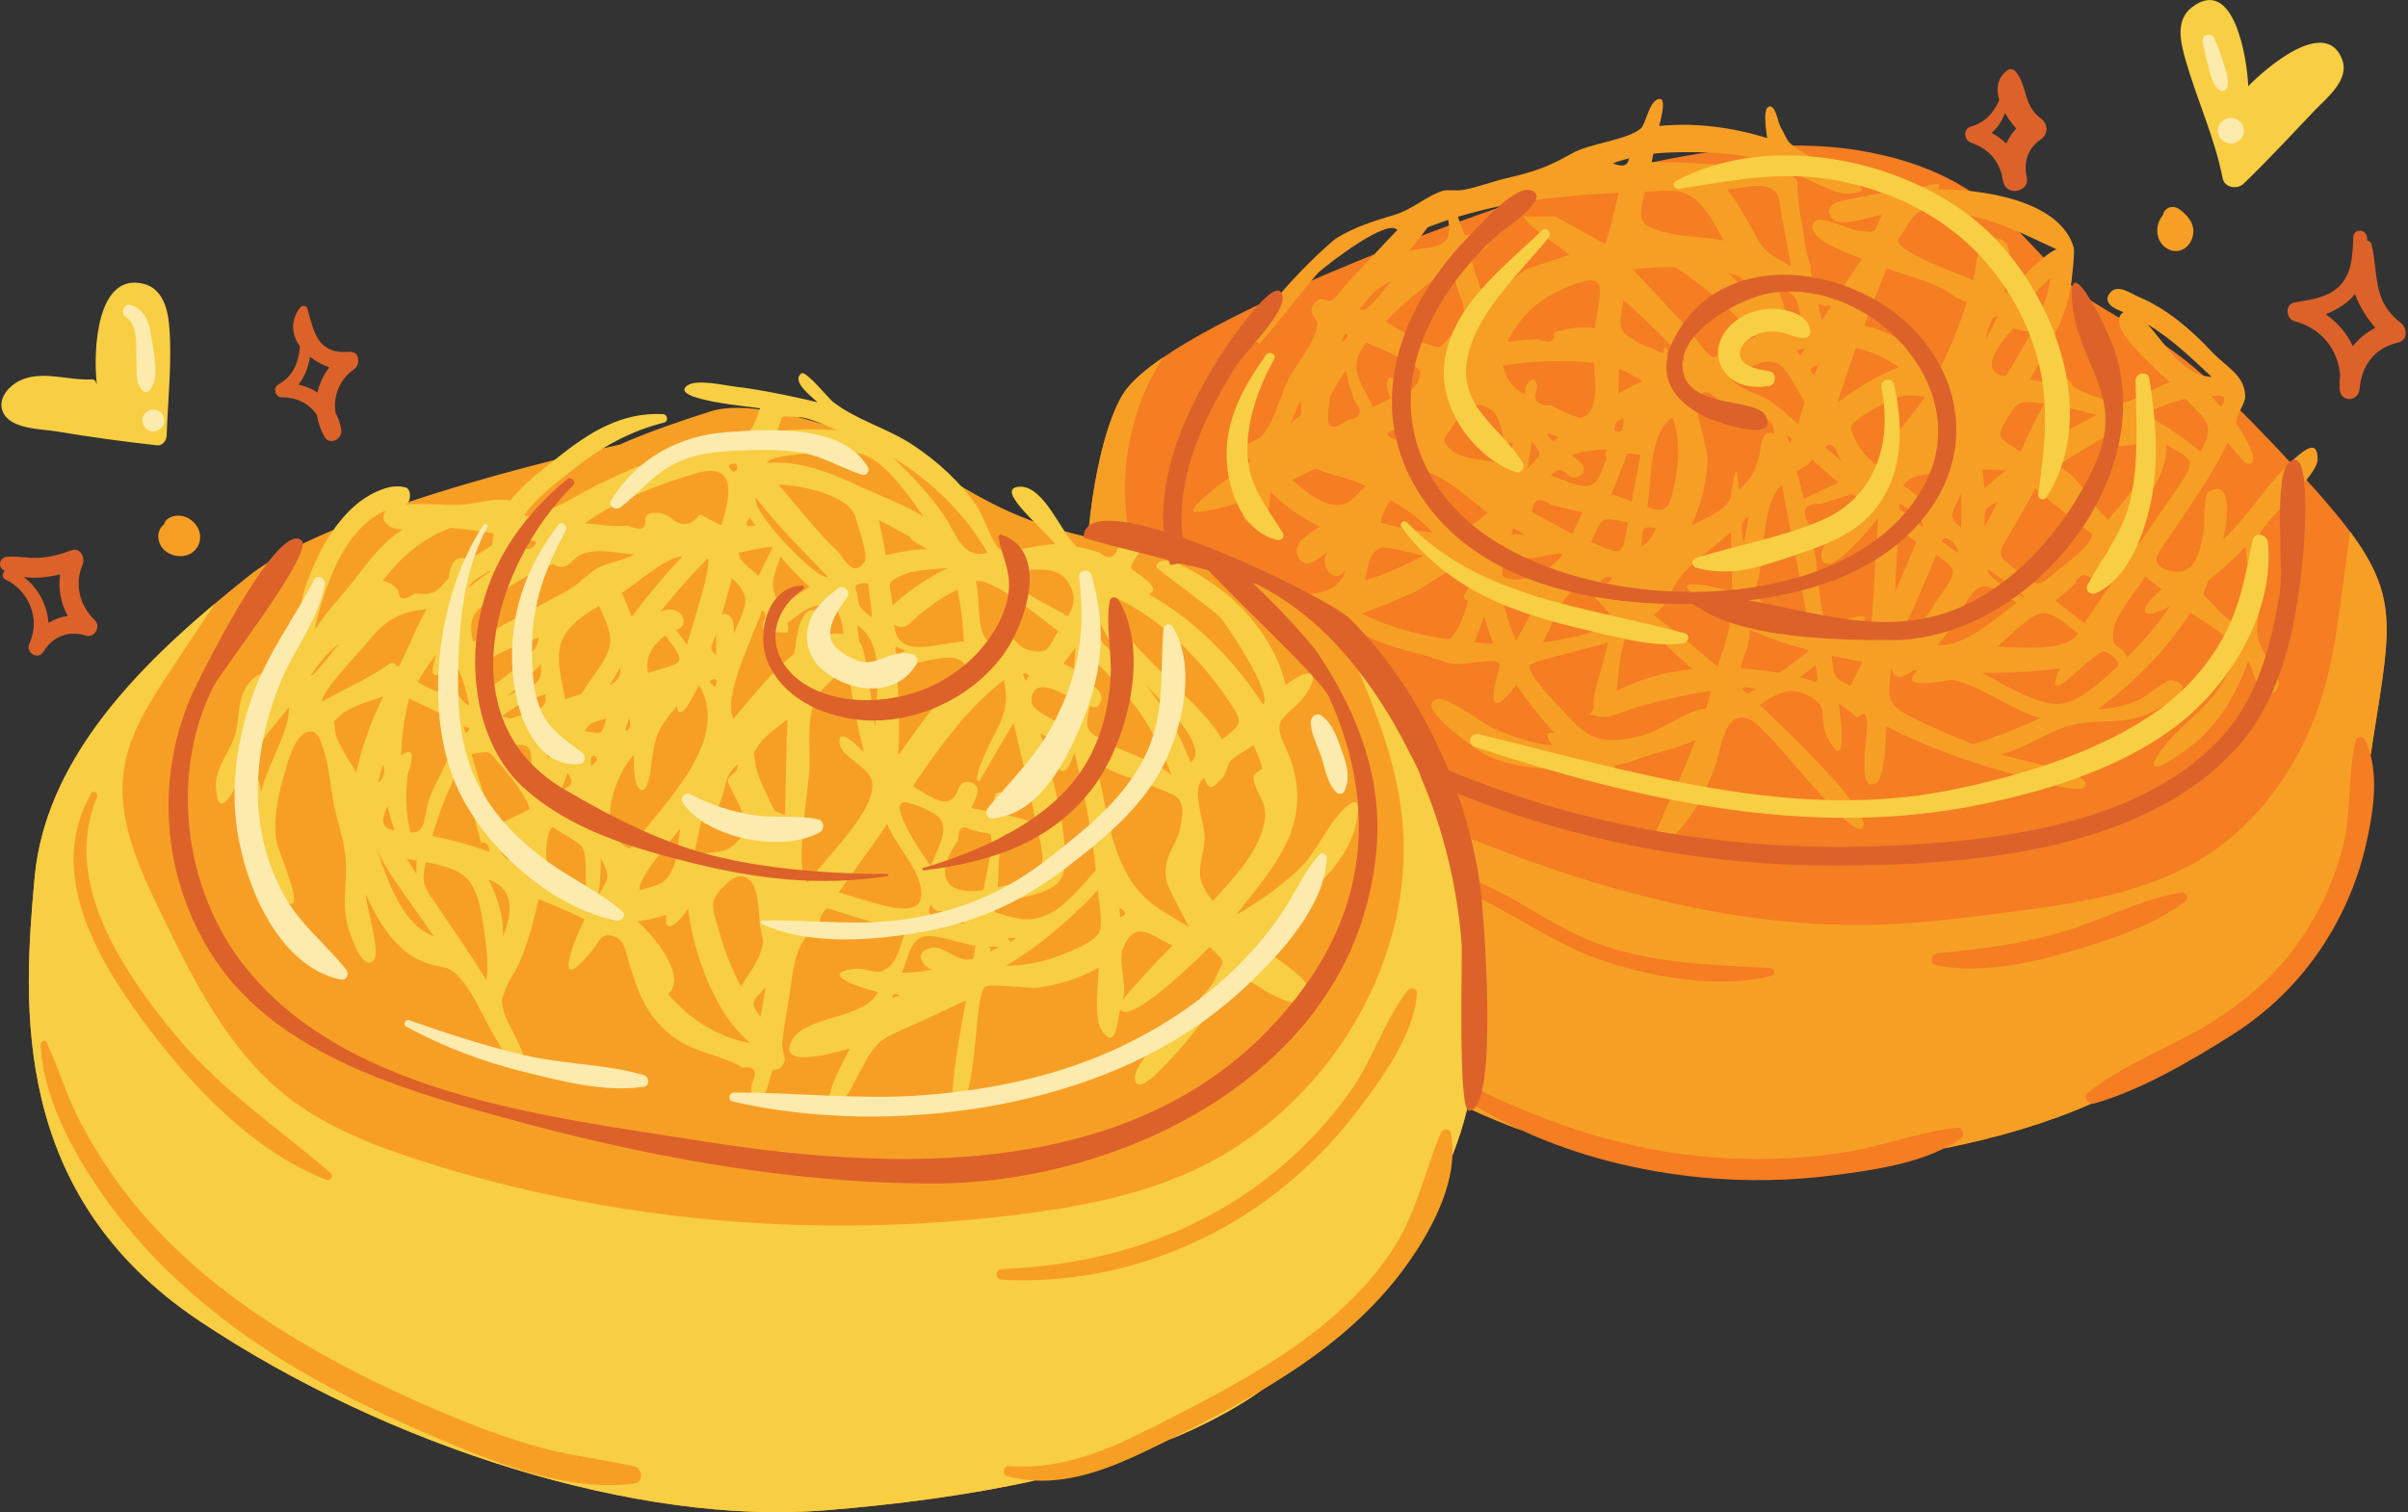
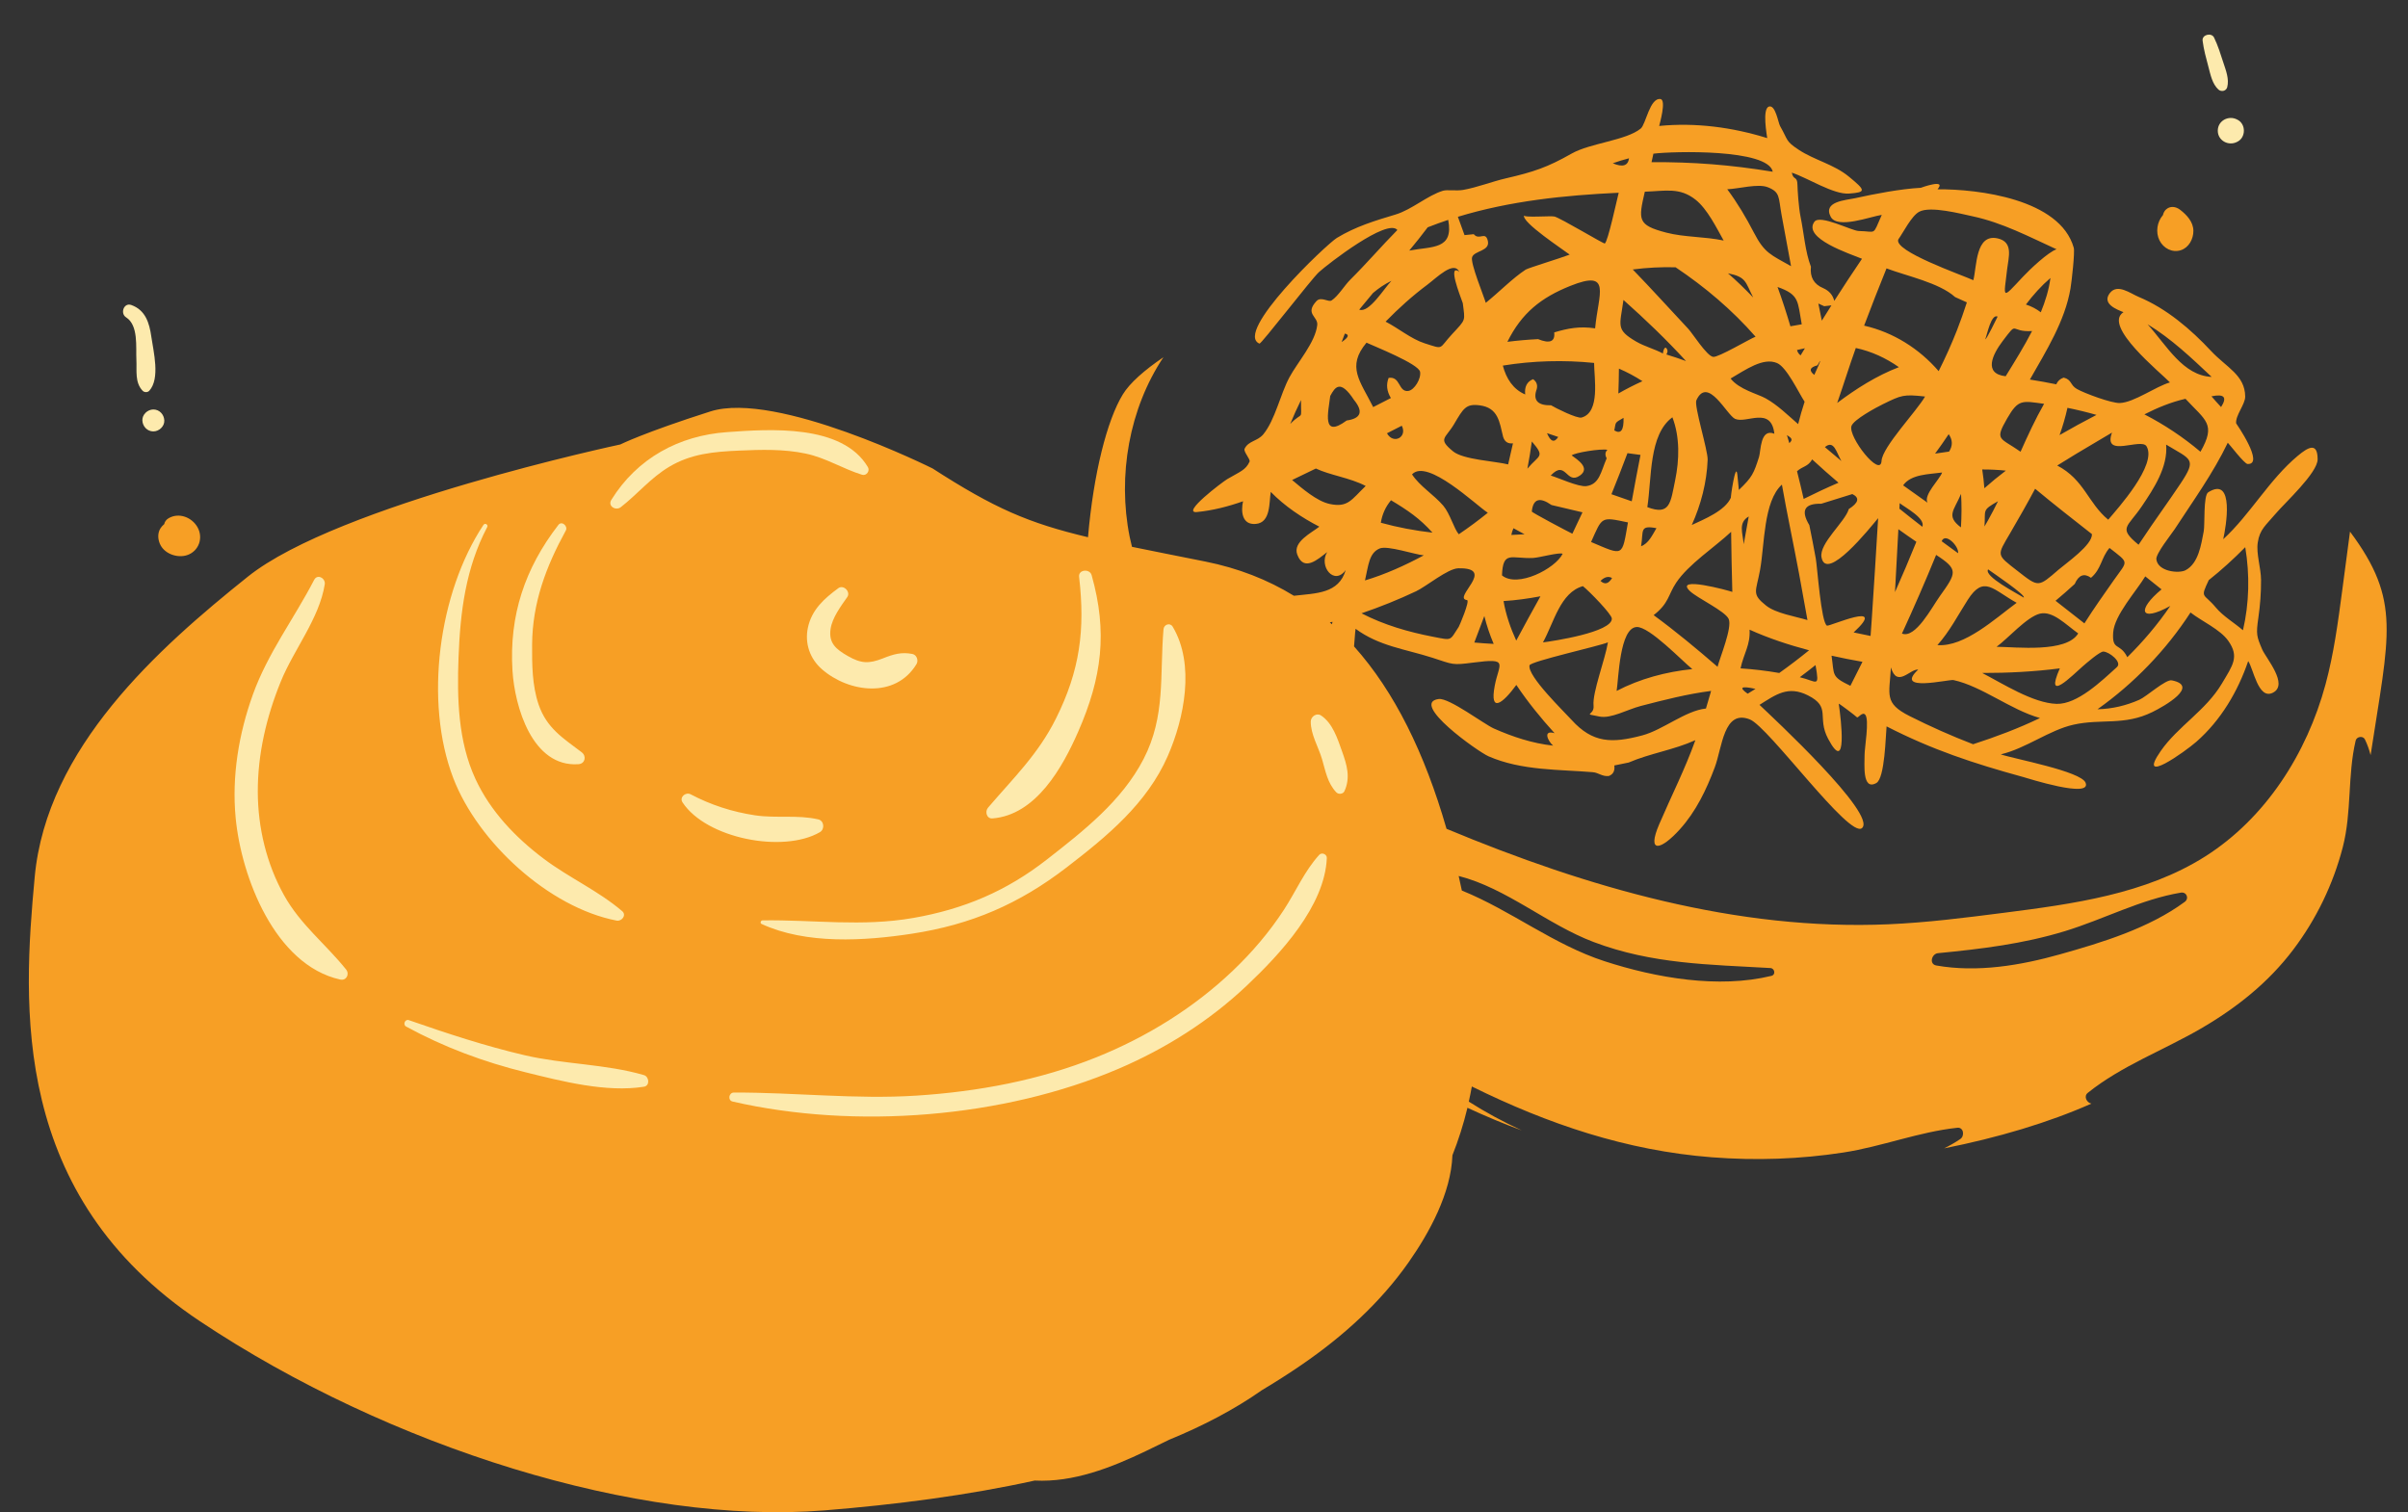
<svg xmlns="http://www.w3.org/2000/svg" height="315.3" preserveAspectRatio="xMidYMid meet" version="1.0" viewBox="0.0 0.0 502.0 315.3" width="502.0" zoomAndPan="magnify">
  <rect x="0.0" y="0.0" width="502.0" height="315.3" fill="#333333" stroke="none" />
  <defs>
    <clipPath id="a">
      <path d="M 6 20 L 498 20 L 498 315.301 L 6 315.301 Z M 6 20" />
    </clipPath>
    <clipPath id="b">
      <path d="M 0 0 L 489 0 L 489 315.301 L 0 315.301 Z M 0 0" />
    </clipPath>
    <clipPath id="c">
-       <path d="M 0 14 L 501.52 14 L 501.52 247 L 0 247 Z M 0 14" />
-     </clipPath>
+       </clipPath>
  </defs>
  <g>
    <g id="change1_1">
-       <path d="M 494.203 157.441 C 495.746 163.383 494.555 170.305 493.254 176.047 C 491.402 184.238 487.863 192.137 483.02 198.996 C 478.211 205.805 472.148 211.5 465.094 215.93 C 456.52 221.316 446.297 227.332 436.535 230.094 C 436.355 230.145 436.176 230.137 436.004 230.105 C 427.035 234.082 416.492 237.211 405.301 239.434 C 398.371 242.883 389.816 244.059 382.418 245.027 C 373.27 246.223 363.992 246.387 354.809 245.508 C 342.02 244.281 329.066 241.125 317.262 235.695 C 289.066 225.383 262.012 205.043 243.258 183.656 C 219.469 156.527 224.895 97.262 234.074 82.238 C 243.258 67.211 312.539 43.008 315.879 42.172 C 315.879 42.172 356.363 26.312 387.246 31.32 C 418.133 36.328 422.723 54.273 436.496 63.039 C 450.27 71.805 453.191 70.133 478.648 97.68 C 501.961 122.898 499.027 125.75 494.203 157.441" fill="#f57d22" />
-     </g>
+       </g>
    <g clip-path="url(#a)" id="change2_1">
-       <path d="M 454.637 186.117 C 446.281 187.523 438.613 191.652 430.512 194.137 C 421.762 196.812 413.082 197.855 404.02 198.738 C 402.68 198.871 402.105 201.031 403.676 201.309 C 412.199 202.812 421.199 201.301 429.453 198.98 C 438.297 196.496 448.012 193.527 455.449 188.047 C 456.426 187.328 455.844 185.914 454.637 186.117 Z M 369.074 201.84 C 356.293 201.102 344.41 201.027 332.207 196.406 C 322.594 192.77 314.066 185.188 304.09 182.641 C 304.316 183.641 304.535 184.66 304.754 185.68 C 315.02 189.836 323.844 196.965 334.559 200.434 C 345.227 203.891 358.234 206.164 369.293 203.469 C 370.238 203.238 369.98 201.891 369.074 201.84 Z M 277.227 129.77 C 277.371 129.898 277.523 130.031 277.668 130.164 C 277.719 129.973 277.766 129.801 277.797 129.652 C 277.645 129.688 277.445 129.727 277.227 129.77 Z M 284.707 101.324 C 281.48 99.629 277.223 99.074 274.324 97.688 C 272.68 98.5 271.027 99.297 269.367 100.082 C 271.422 101.801 274.52 104.508 277.191 105.074 C 281.016 105.891 281.719 104.203 284.707 101.324 Z M 268.977 88.395 C 271.754 85.539 271.203 88.07 271.223 83.418 C 270.414 85.051 269.668 86.711 268.977 88.395 Z M 280.742 87.676 C 283.742 87.246 284.254 85.816 282.273 83.391 C 281.598 81.375 281.023 79.332 280.547 77.262 C 279.387 78.977 278.309 80.742 277.316 82.559 C 276.934 85.84 275.445 91.586 280.742 87.676 Z M 279.691 71.324 C 281.129 70.359 281.352 69.766 280.367 69.551 C 280.141 70.141 279.914 70.734 279.691 71.324 Z M 286.27 84.879 C 287.5 84.254 288.734 83.625 289.961 82.992 C 289.102 81.582 288.945 80.18 289.488 78.793 C 291.992 78.395 291.488 81.766 293.562 81.516 C 294.863 81.359 296.309 78.926 296.047 77.52 C 295.738 75.867 286.477 72.195 284.875 71.449 C 280.676 76.484 283.535 79.41 286.27 84.879 Z M 283.363 64.555 C 285.398 65.379 288.594 60.047 290.082 58.551 C 288.688 59.234 287.402 60.086 286.227 61.098 C 285.258 62.238 284.305 63.391 283.363 64.555 Z M 288.855 67.062 C 291.445 68.379 294.23 70.707 297.004 71.582 C 301.137 72.887 299.812 72.801 302.73 69.66 C 305.684 66.477 305.414 67.004 304.953 63.219 C 304.918 62.949 302.359 56.824 303.422 56.363 C 303.816 56.363 304.086 56.5 304.238 56.766 C 303.191 54.16 299.48 57.93 297.551 59.371 C 294.441 61.688 291.562 64.293 288.855 67.062 Z M 293.789 52.246 C 298.559 51.34 303.102 52.102 301.91 45.844 C 300.473 46.324 299.051 46.84 297.637 47.395 C 296.395 49.043 295.113 50.66 293.789 52.246 Z M 303.926 45.203 C 304.398 46.473 304.863 47.746 305.312 49.023 C 305.953 48.961 306.598 48.895 307.238 48.828 C 308.395 50.223 309.676 48.094 310.172 50.219 C 310.684 52.398 307.316 52.242 306.887 53.641 C 306.508 54.883 309.367 61.816 309.742 63.137 C 312.504 60.926 315.312 58.016 318.062 56.215 C 318.566 55.887 325.336 53.82 327.234 53.09 C 326.223 52.273 316.969 46.223 317.754 44.879 C 317.422 45.453 323.316 44.957 324.062 45.148 C 325.391 45.492 334.309 50.875 334.551 50.77 C 335.18 50.492 337.109 41.508 337.453 40.188 C 326.152 40.715 314.789 41.891 303.926 45.203 Z M 336.219 34.043 C 338.27 34.922 339.398 34.574 339.605 33.004 C 338.461 33.297 337.328 33.645 336.219 34.043 Z M 340.383 56.188 C 344.312 60.238 348.094 64.438 351.953 68.555 C 352.855 69.512 355.812 74.23 357.148 74.41 C 358.234 74.555 364.766 70.66 365.984 70.199 C 361.098 64.613 355.473 59.863 349.316 55.73 C 346.344 55.648 343.332 55.801 340.383 56.188 Z M 347.348 48.496 C 351.156 49.492 355.375 49.312 359.332 50.152 C 357.82 47.465 355.926 43.57 353.461 41.625 C 350.145 39.016 347.238 39.824 342.898 39.969 C 341.559 45.812 341.305 46.922 347.348 48.496 Z M 344.301 33.809 C 352.988 33.77 360.648 34.348 369.57 35.805 C 368.605 31.004 348.738 31.527 344.688 32.043 C 344.559 32.629 344.43 33.219 344.301 33.809 Z M 360.234 56.984 C 362.066 58.574 363.816 60.277 365.492 62.031 C 363.828 58.762 364.078 57.758 360.234 56.984 Z M 368.527 39.035 C 366.484 38.23 362.434 39.375 360.082 39.461 C 362.207 42.316 364.02 45.371 365.652 48.527 C 367.879 52.832 369.215 53.129 373.383 55.5 C 372.723 51.926 372.059 48.352 371.402 44.777 C 370.738 41.133 371.172 40.074 368.527 39.035 Z M 370.566 59.836 C 371.551 62.535 372.438 65.277 373.25 68.031 C 374.039 67.895 374.828 67.758 375.613 67.617 C 374.73 62.844 375.191 61.449 370.566 59.836 Z M 376.273 72.613 C 375.723 72.734 375.176 72.855 374.629 72.98 C 374.73 73.418 374.98 73.793 375.371 74.098 C 375.672 73.605 375.973 73.109 376.273 72.613 Z M 374.629 98.25 C 375.117 100.172 375.578 102.098 376.016 104.027 C 378.402 102.84 380.82 101.695 383.277 100.648 C 381.414 99.066 379.578 97.449 377.789 95.789 C 376.863 97.359 375.891 97.141 374.629 98.25 Z M 378.227 78.172 C 379.617 75.133 379.836 74.465 378.879 76.172 C 377.281 76.59 377.062 77.258 378.227 78.172 Z M 379.074 63.285 C 379.316 64.477 379.559 65.668 379.797 66.859 C 380.461 65.797 381.129 64.73 381.801 63.672 C 381.297 63.727 380.797 63.785 380.293 63.844 C 379.887 63.66 379.48 63.473 379.074 63.285 Z M 380.438 93.223 C 381.582 94.195 382.73 95.164 383.883 96.129 C 382.824 94.336 382.352 91.637 380.438 93.223 Z M 383.004 84.016 C 386.957 81.047 391.227 78.332 395.863 76.555 C 393.164 74.648 390.121 73.25 386.883 72.559 C 385.52 76.355 384.332 80.211 383.004 84.016 Z M 388.617 67.895 C 394.699 69.285 400.082 72.676 404.156 77.383 C 405.547 74.613 406.824 71.777 407.961 68.887 C 408.715 66.961 409.406 65.016 410.035 63.047 C 409.219 62.676 408.402 62.309 407.582 61.938 C 404.289 58.949 397.453 57.543 393.285 55.961 C 391.688 59.922 390.117 63.895 388.617 67.895 Z M 411.387 58.422 C 412.125 55.574 411.816 48.676 416.438 49.703 C 419.793 50.445 418.723 53.652 418.441 56.051 C 417.719 62.266 417.184 62.578 421.715 57.715 C 423.148 56.176 427.008 52.539 428.734 51.977 C 423.016 49.363 417.445 46.426 411.25 45.102 C 408.762 44.574 402.438 42.898 400.105 44.148 C 398.473 45.02 396.777 48.496 395.742 49.918 C 394.727 52.359 408.809 57.254 411.387 58.422 Z M 427.457 57.961 C 425.559 59.59 423.848 61.496 422.348 63.496 C 423.484 63.859 424.516 64.398 425.449 65.113 C 426.383 62.844 427.148 60.402 427.457 57.961 Z M 423.629 69.023 C 418.836 69.324 420.871 66.656 417.5 71.109 C 415.363 73.934 413.438 77.922 418.125 78.449 C 420.035 75.352 421.961 72.262 423.629 69.023 Z M 418.434 87.246 C 415.758 91.91 416.902 91.148 421.23 94.188 C 422.738 90.801 424.301 87.426 426.133 84.195 C 421.551 83.578 420.77 83.184 418.434 87.246 Z M 424.266 101.906 C 422.594 105.035 420.836 108.125 419.047 111.188 C 416.277 115.93 416.137 115.559 420.574 119.023 C 425.031 122.504 424.863 122.48 429.156 118.777 C 430.801 117.363 436.23 113.613 436.109 111.367 C 432.133 108.254 428.152 105.137 424.266 101.906 Z M 428.875 97.062 C 434.535 100.023 435.266 104.871 439.504 108.359 C 441.422 106.082 449.777 96.895 447.492 93.055 C 446.383 91.188 438.324 95.645 440.289 90.199 C 439.098 90.914 437.906 91.621 436.707 92.32 C 434.066 93.848 431.469 95.453 428.875 97.062 Z M 429.363 90.715 C 431.895 89.25 434.465 87.852 437.059 86.508 C 435.062 85.938 433.043 85.445 431.008 85.035 C 430.578 86.961 430.031 88.855 429.363 90.715 Z M 447.047 86.395 C 451.211 88.539 455.152 91.164 458.734 94.191 C 462.059 88.371 459.801 87.688 455.613 83.152 C 452.648 83.816 449.746 85.02 447.047 86.395 Z M 461.07 78.586 C 456.879 74.648 452.664 70.613 447.715 67.621 C 451.742 72.094 455.094 78.309 461.07 78.586 Z M 461.027 82.637 C 461.68 83.395 462.348 84.141 463.031 84.871 C 464.352 82.816 463.684 82.07 461.027 82.637 Z M 451.578 92.699 C 451.988 97.375 448.988 101.887 446.5 105.57 C 443.492 110.02 441.496 110.008 445.828 113.578 C 446.055 113.242 446.281 112.91 446.508 112.574 C 449.121 108.605 451.949 104.781 454.582 100.82 C 458.062 95.59 456.777 95.859 451.578 92.699 Z M 447.227 120.176 C 445.328 123.305 440.797 128.262 440.539 131.875 C 440.262 135.793 441.941 133.906 443.484 137.027 C 446.789 133.762 449.828 130.188 452.441 126.344 C 446.051 129.867 445.461 127.16 450.617 122.887 C 449.488 121.98 448.355 121.078 447.227 120.176 Z M 438.504 135.852 C 437.758 135.816 434.84 138.367 434.18 138.941 C 432.09 140.758 426.109 146.887 429.414 139.359 C 424.066 140.047 418.621 140.324 413.227 140.316 C 417.434 142.484 423.855 146.633 428.766 146.758 C 433.059 146.867 438.078 142.035 441.324 139.086 C 442.457 138.055 439.734 135.91 438.504 135.852 Z M 425.277 149.711 C 419.168 148.008 413.188 143.094 407.25 141.797 C 406.324 141.594 394.703 144.453 399.898 139.609 C 398.207 139.43 395.477 143.504 394.203 139.16 C 393.895 144.871 392.715 146.59 398.07 149.289 C 402.402 151.473 406.809 153.434 411.336 155.176 C 416.082 153.637 420.777 151.879 425.277 149.711 Z M 396.746 101.195 C 398.453 102.387 400.148 103.59 401.832 104.809 C 400.934 103.199 404.398 99.93 404.879 98.52 C 402.133 98.906 398.414 98.836 396.746 101.195 Z M 406.246 90.523 C 405.336 91.902 404.391 93.254 403.41 94.578 C 404.383 94.438 405.352 94.297 406.324 94.156 C 407.117 92.938 407.09 91.723 406.246 90.523 Z M 404.781 112.848 C 405.918 113.688 407.059 114.523 408.203 115.348 C 408.438 113.941 405.551 110.926 404.781 112.848 Z M 408.824 102.977 C 407.367 106.445 405.621 107.57 408.801 109.965 C 408.945 107.637 408.965 105.305 408.824 102.977 Z M 396.504 132.102 C 399.328 133.203 402.703 126.68 404.395 124.312 C 407.906 119.395 408.316 118.738 403.629 115.699 C 401.379 121.219 398.988 126.684 396.504 132.102 Z M 400.754 109.836 C 401.445 108.055 397.27 105.887 396.031 104.91 C 396.012 105.297 395.992 105.68 395.973 106.062 C 397.555 107.336 399.148 108.594 400.754 109.836 Z M 395.758 110.344 C 395.531 114.715 395.289 119.086 395.051 123.457 C 396.594 119.984 398.086 116.492 399.508 112.965 C 398.246 112.105 396.996 111.234 395.758 110.344 Z M 410.223 125.066 C 408.164 128.289 406.469 131.625 403.895 134.504 C 409.559 134.934 415.938 128.965 420.418 125.684 C 415.496 122.984 413.582 119.809 410.223 125.066 Z M 416.523 104.512 C 413.051 106.457 413.977 106.297 413.707 109.773 C 413.953 109.348 414.199 108.926 414.445 108.496 C 415.176 107.188 415.867 105.859 416.523 104.512 Z M 414.461 118.715 C 413.531 120.164 420.461 123.703 421.887 124.594 C 422.461 124.164 415.492 119.453 414.461 118.715 Z M 434.539 129.977 C 436.496 126.891 438.602 123.906 440.703 120.922 C 443.625 116.777 443.945 117.527 439.773 114.246 C 438.023 116.273 438.109 118.602 435.914 120.473 C 434.48 119.449 433.352 119.879 432.52 121.762 C 431.215 122.961 429.883 124.125 428.523 125.262 C 430.527 126.836 432.531 128.406 434.539 129.977 Z M 425.266 127.949 C 422.539 128.602 418.555 133.188 416.227 134.855 C 420.336 134.898 430.805 136.152 433.246 132.07 C 430.621 130.199 427.934 127.312 425.266 127.949 Z M 416.449 66.008 C 415.098 65.379 414.285 69.691 413.871 70.73 C 414.145 70.805 416.152 66.562 416.449 66.008 Z M 413.238 97.887 C 413.438 99.188 413.586 100.492 413.684 101.801 C 415.129 100.52 416.621 99.297 418.16 98.129 C 416.523 97.957 414.883 97.879 413.238 97.887 Z M 401.32 82.676 C 396.824 82.188 396.449 82.355 392.527 84.277 C 391.172 84.941 386.41 87.488 385.977 88.832 C 385.25 91.09 392.043 99.742 392.25 96.094 C 392.418 93.184 399.602 85.699 401.32 82.676 Z M 391.539 108.035 C 389.902 109.996 380.719 121.535 379.73 116.195 C 379.195 113.309 384.672 108.801 385.422 106.137 C 387.484 104.82 387.73 103.781 386.16 103.016 C 384 103.684 381.84 104.355 379.684 105.031 C 376.18 104.949 375.352 106.434 377.195 109.488 C 377.668 111.801 378.117 114.121 378.539 116.445 C 378.852 118.152 379.652 129.84 380.871 130.449 C 381.34 130.688 393.824 125.039 386.43 131.863 C 387.602 132.121 388.781 132.367 389.961 132.598 C 390.039 131.488 390.121 130.383 390.199 129.277 C 390.672 122.195 391.113 115.117 391.539 108.035 Z M 388.27 137.988 C 386.109 137.613 383.961 137.188 381.824 136.711 C 382.438 140.812 381.691 141.039 385.754 142.992 C 386.602 141.328 387.438 139.66 388.27 137.988 Z M 378.488 138.668 C 377.406 139.531 376.312 140.375 375.203 141.203 C 378.832 142.055 379.355 143.609 378.488 138.668 Z M 377.141 135.586 C 372.906 134.461 368.73 133.09 364.734 131.289 C 364.926 134.484 363.539 136.191 362.852 139.359 C 365.551 139.531 368.258 139.852 370.922 140.32 C 373.043 138.812 375.117 137.227 377.141 135.586 Z M 365.973 143.633 C 362.984 142.977 362.441 143.312 364.34 144.637 C 364.883 144.305 365.43 143.969 365.973 143.633 Z M 363.512 113.48 C 363.867 111.551 364.219 109.617 364.562 107.684 C 362.297 109.008 363.328 111.148 363.512 113.48 Z M 374.863 88.43 C 375.258 86.855 375.707 85.297 376.211 83.758 C 375.004 81.938 372.496 76.57 370.477 75.703 C 367.59 74.461 363.984 77.059 360.781 78.922 C 362.57 81.223 366.406 82.121 368.078 83.051 C 370.566 84.438 372.668 86.523 374.863 88.43 Z M 371.477 101.043 C 367.617 104.531 367.879 113.59 366.926 118.816 C 366.086 123.441 365.082 123.801 368.188 126.27 C 370.23 127.895 374.285 128.52 376.805 129.285 C 376.219 126.055 375.652 122.824 375.051 119.598 C 373.891 113.406 372.578 107.242 371.477 101.043 Z M 372.52 90.711 C 372.684 91.273 372.852 91.836 373.02 92.395 C 373.895 91.602 373.434 91.316 372.52 90.711 Z M 362.504 102.152 C 365.312 99.477 365.605 98.711 366.711 95.266 C 367.105 94.035 366.922 89.227 369.906 90.438 C 369.234 84.605 364.102 88.375 361.73 87.34 C 359.992 86.578 356.02 78.273 353.645 83.461 C 353.125 84.598 356.07 93.914 355.996 95.867 C 355.82 100.547 354.609 105.207 352.688 109.465 C 355.168 108.297 359.707 106.492 360.863 103.711 C 360.684 104.145 361.863 95.961 362.191 98.98 C 362.293 100.039 362.398 101.098 362.504 102.152 Z M 361.141 123.414 C 361.027 119.238 360.938 115.062 360.891 110.887 C 357.504 114.07 351.992 117.637 349.426 121.508 C 347.742 124.043 347.941 125.773 344.738 128.258 C 349.348 131.637 353.746 135.293 358.062 139.031 C 358.562 137.062 361.156 130.848 360.387 129.07 C 359.668 127.414 353.852 124.73 352.297 123.242 C 348.887 119.98 360.465 123.152 361.141 123.414 Z M 356.719 144.059 C 351.754 144.691 346.91 145.938 342.078 147.191 C 339.199 147.938 335.914 149.879 333.449 149.402 C 329.629 148.66 332.438 149.336 332.211 147.086 C 331.945 144.418 334.633 137.465 335.211 133.93 C 333.547 134.68 319.055 137.891 318.863 138.723 C 318.363 140.945 326.148 148.453 327.617 150.086 C 332.004 154.938 335.992 155.027 342.367 153.332 C 346.688 152.184 351.348 148.18 355.641 147.73 C 356.012 146.512 356.371 145.285 356.719 144.059 Z M 321.141 124.328 C 318.605 124.805 316.023 125.168 313.445 125.324 C 313.93 128.156 314.898 130.961 316.094 133.566 C 317.73 130.461 319.449 127.402 321.141 124.328 Z M 313.121 119.969 C 316.336 122.645 324.238 118.574 325.77 115.465 C 325.055 115.109 320.934 116.273 319.598 116.336 C 315.055 116.543 313.324 114.711 313.121 119.969 Z M 315.516 110.137 C 315.309 110.582 315.16 111.051 315.07 111.535 C 315.988 111.488 316.906 111.441 317.824 111.395 C 317.055 110.977 316.285 110.559 315.516 110.137 Z M 313.297 76.227 C 314.016 78.945 315.441 81.172 317.957 82.246 C 317.785 80.645 318.328 79.582 319.598 79.059 C 320.441 79.648 320.652 80.465 320.238 81.512 C 319.656 83.559 320.695 84.555 323.355 84.504 C 324.238 85.055 328.766 87.316 329.715 87.059 C 333.664 85.98 332.328 78.746 332.324 75.672 C 326 75.031 319.574 75.207 313.297 76.227 Z M 324.008 69.305 C 326.902 68.445 329.281 67.984 332.539 68.461 C 333.191 61.309 336.129 56.094 327.379 59.605 C 321.234 62.066 317.223 65.277 314.25 71.27 C 316.371 71.004 318.504 70.816 320.641 70.711 C 323.102 71.703 324.223 71.234 324.008 69.305 Z M 324.848 91.105 C 324.066 90.84 323.285 90.578 322.504 90.312 C 323.25 92.109 324.031 92.375 324.848 91.105 Z M 335.105 93.785 C 333.699 93.504 328.297 94.379 327.648 94.949 C 328.836 95.824 331.605 97.559 329.383 99.141 C 326.5 101.191 326.488 95.715 323.285 99.152 C 324.707 99.551 329.094 101.586 330.719 101.355 C 333.453 100.973 333.707 98.43 334.945 95.555 C 334.562 94.844 334.617 94.254 335.105 93.785 Z M 336.07 120.52 C 335.316 120.086 334.512 120.285 333.656 121.121 C 334.535 121.945 335.34 121.742 336.07 120.52 Z M 321.664 133.941 C 323.617 133.699 336.125 131.824 336.023 128.965 C 335.992 128.074 331.426 123.359 329.988 122.211 C 325.281 123.547 323.98 129.719 321.664 133.941 Z M 319.348 92.047 C 319.086 93.945 318.777 95.836 318.418 97.719 C 320.902 94.762 322.176 95.371 319.348 92.047 Z M 319.34 106.648 C 319.191 106.789 326.965 110.891 327.793 111.281 C 328.504 109.797 329.207 108.312 329.902 106.82 C 327.746 106.324 325.598 105.812 323.445 105.297 C 320.969 103.566 319.602 104.02 319.34 106.648 Z M 331.695 113.008 C 338.57 115.93 338.113 116.16 339.383 108.926 C 333.695 107.73 334.074 107.688 331.695 113.008 Z M 335.941 103.047 C 337.355 103.523 338.766 104.016 340.172 104.523 C 340.754 101.297 341.363 98.07 341.996 94.852 C 341.09 94.73 340.184 94.605 339.281 94.484 C 338.207 97.352 337.09 100.207 335.941 103.047 Z M 336.535 89.746 C 337.902 90.57 338.543 89.695 338.461 87.121 C 336.488 88.238 336.918 87.98 336.535 89.746 Z M 337.5 76.859 C 337.488 78.586 337.445 80.316 337.383 82.043 C 339.016 81.109 340.688 80.254 342.402 79.48 C 340.844 78.465 339.211 77.594 337.5 76.859 Z M 351.488 75.281 C 347.383 70.797 342.988 66.582 338.445 62.543 C 337.711 67.949 336.773 68.695 341.078 71.207 C 342.887 72.262 344.922 72.75 346.68 73.711 C 346.637 73.688 346.832 72.434 347.262 72.484 C 347.695 72.84 347.742 73.316 347.406 73.914 C 348.777 74.336 350.141 74.789 351.488 75.281 Z M 349.223 100.133 C 350.102 95.883 350.234 91.129 348.648 87.008 C 343.707 90.613 344.359 99.715 343.422 105.738 C 348.184 107.547 348.254 104.82 349.223 100.133 Z M 341.203 130.734 C 337.629 130.895 337.434 141.578 337.02 144.059 C 341.902 141.508 347.34 140.07 352.801 139.508 C 350.691 137.824 343.844 130.617 341.203 130.734 Z M 345.32 110.129 C 341.734 109.438 342.652 110.68 342.121 113.891 C 343.695 113.316 344.488 111.531 345.32 110.129 Z M 314.406 96.828 C 314.738 95.363 315.074 93.898 315.41 92.434 C 314.371 92.559 313.691 92.117 313.363 91.105 C 312.594 87.961 312.344 85.02 308.465 84.512 C 305.602 84.141 305.066 85.152 303.141 88.418 C 301.328 91.484 299.664 91.434 302.934 94.117 C 305.047 95.848 311.68 96.148 314.406 96.828 Z M 311.391 134.254 C 310.586 132.367 309.934 130.43 309.441 128.441 C 308.758 130.289 308.059 132.133 307.352 133.969 C 308.695 134.09 310.043 134.188 311.391 134.254 Z M 287.633 114.355 C 285.391 115.285 285.285 117.883 284.562 121.02 C 288.82 119.75 292.906 117.883 296.816 115.793 C 294.898 115.613 289.25 113.684 287.633 114.355 Z M 300.875 105.43 C 302.277 107.066 303.125 110.273 304.117 111.395 C 306.195 109.992 308.219 108.492 310.168 106.914 C 307.738 105.355 297.527 95.484 294.367 98.914 C 296.035 101.434 298.883 103.105 300.875 105.43 Z M 292.234 88.766 C 291.203 89.289 290.176 89.812 289.145 90.34 C 290.473 92.73 293.453 91.156 292.234 88.766 Z M 287.863 108.992 C 291.387 109.969 294.996 110.637 298.629 111.059 C 295.996 108.098 293.438 106.371 289.988 104.305 C 288.855 105.66 288.148 107.223 287.863 108.992 Z M 304.004 118.492 C 301.832 118.539 297.324 122.281 295.234 123.27 C 291.539 125.02 287.707 126.555 283.84 127.879 C 288.504 130.297 293.598 131.77 298.738 132.762 C 302.84 133.555 302.16 133.641 304.098 130.715 C 304.254 130.48 306.496 125.211 305.832 125.121 C 302.664 124.715 312.172 118.32 304.004 118.492 Z M 461.949 126.68 C 463.434 128.473 465.832 129.883 467.594 131.41 C 468.914 125.754 469.027 119.812 468.07 114.09 C 465.672 116.523 463.145 118.832 460.465 120.957 C 458.609 124.891 459.367 123.566 461.949 126.68 Z M 494.203 157.438 C 493.91 156.309 493.527 155.211 493.016 154.164 C 492.617 153.352 491.289 153.566 491.09 154.418 C 489.371 161.688 490.305 169.32 488.395 176.676 C 486.395 184.367 482.895 191.625 478.105 197.969 C 472.895 204.879 466.262 210.137 458.805 214.469 C 451.066 218.965 442.23 222.238 435.238 227.867 C 434.328 228.598 435.035 229.926 436.004 230.105 C 427.035 234.082 416.492 237.211 405.301 239.434 C 406.477 238.852 407.609 238.207 408.676 237.484 C 409.602 236.855 409.391 234.996 408.043 235.141 C 400.039 235.996 392.32 239.062 384.328 240.297 C 375.27 241.699 366.02 242.008 356.883 241.297 C 339.074 239.918 322.699 234.363 306.836 226.535 C 306.645 227.602 306.434 228.656 306.203 229.691 C 309.738 231.941 313.441 233.938 317.262 235.695 C 313.453 234.305 309.668 232.715 305.922 230.977 C 305.09 234.441 304.035 237.734 302.789 240.879 C 302.5 248.812 297.98 257.016 293.672 263.168 C 287.711 271.672 279.957 278.645 271.434 284.508 C 268.719 286.375 265.926 288.145 263.09 289.844 C 257.371 293.859 250.848 297.277 243.746 300.188 C 242.121 300.984 240.496 301.773 238.875 302.555 C 231.574 306.051 223.734 309.105 215.711 308.699 C 201.66 311.801 186.684 313.723 171.891 314.918 C 133.074 318.047 81.113 301.77 41.672 275.477 C 2.23 249.184 4.734 209.742 7.238 182.82 C 9.742 155.902 32.906 135.242 51.688 120.219 C 70.469 105.191 129.316 92.672 129.316 92.672 C 129.316 92.672 134.324 90.168 148.098 85.785 C 161.871 81.402 194.426 97.68 194.426 97.68 C 207.301 105.984 214.395 109.059 226.816 112.012 C 227.965 98.738 230.777 87.633 234.074 82.238 C 235.539 79.844 238.531 77.215 242.535 74.488 C 235.41 85.203 232.949 99.152 235.5 111.914 C 235.645 112.621 235.816 113.316 235.988 114.016 C 240.367 114.918 245.379 115.902 251.289 117.086 C 258.129 118.461 264.258 120.855 269.742 124.219 C 274.375 123.68 279.09 123.809 280.547 118.848 C 278.121 122.215 274.879 118.023 276.672 115.117 C 274.742 116.617 271.812 119.305 270.441 115.621 C 269.453 112.977 273.488 111.055 275.043 109.812 C 271.352 107.906 267.832 105.539 264.914 102.559 C 264.559 104.809 264.934 108.957 261.809 109.238 C 258.871 109.5 258.68 106.57 259.141 104.516 C 256.051 105.613 252.785 106.445 249.516 106.762 C 246.113 107.086 254.871 100.477 255.832 99.906 C 258.492 98.336 259.672 98.047 260.496 96.266 C 260.73 95.754 259.164 94.172 259.469 93.551 C 260.285 91.879 262.16 92.016 263.363 90.555 C 265.832 87.551 266.91 82.199 268.816 78.656 C 270.492 75.539 274.23 71.371 274.609 67.754 C 274.797 65.973 271.953 65.473 274.441 62.781 C 275.398 61.75 276.934 63.07 277.594 62.645 C 278.961 61.762 280.301 59.496 281.5 58.309 C 284.867 54.969 287.957 51.359 291.312 47.957 C 289.223 45.426 276.871 55.02 274.969 56.73 C 273.422 58.125 262.91 71.801 262.562 71.648 C 257.16 69.328 276.555 50.898 278.711 49.598 C 282.648 47.211 286.684 46.004 290.93 44.73 C 294.34 43.703 297.59 40.746 300.836 39.766 C 301.66 39.52 303.641 39.836 305.016 39.598 C 307.957 39.078 311.004 37.867 313.926 37.188 C 319.754 35.84 322.602 34.887 327.645 32.02 C 331.52 29.82 339.012 29.297 342.055 26.797 C 343.102 25.938 343.941 20.34 346.16 20.652 C 347.449 20.832 345.953 25.957 345.891 26.262 C 353.465 25.52 361.172 26.535 368.414 28.797 C 368.34 28.141 367.328 22.684 368.773 22.223 C 370.148 21.781 370.699 25.598 371.102 26.293 C 372.824 29.301 372.195 29.391 374.984 31.23 C 378.227 33.375 382.32 34.266 385.391 36.789 C 388.934 39.703 389.133 40.09 385.488 40.359 C 382.23 40.605 376.805 37.062 373.543 36 C 373.879 37.695 374.684 36.598 374.719 38.555 C 374.734 39.469 374.945 43.16 375.375 45.246 C 376.059 48.551 376.324 52.48 377.527 55.617 C 377.293 57.781 378.141 59.266 380.07 60.07 C 381.32 60.617 382.094 61.504 382.391 62.734 C 384.273 59.781 386.211 56.855 388.172 53.953 C 385.664 52.922 375.746 49.695 378.25 46.238 C 379.41 44.637 386.031 48.137 387.5 48.164 C 391.305 48.234 390.297 49.289 392.297 44.805 C 390.082 45.102 383.055 47.828 381.66 45.211 C 379.953 42 384.805 41.746 386.684 41.336 C 390.926 40.402 396.203 39.383 400.434 39.156 C 400.41 39.156 405.906 37.148 403.918 39.469 C 412.41 39.41 429.426 41.48 432.316 51.641 C 432.582 52.566 431.887 58.66 431.645 60.109 C 430.5 66.953 426.531 73.215 423.176 79.137 C 425.016 79.426 426.848 79.758 428.672 80.129 C 428.977 79.438 429.492 78.973 430.223 78.73 C 431.949 79.172 431.539 80.297 432.992 81.113 C 434.57 82.004 440.188 84.094 441.918 84.031 C 444.879 83.926 449.359 80.602 452.371 79.734 C 450.453 77.711 438.266 67.934 442.684 65.09 C 441.289 64.531 438.137 63.352 439.828 61.129 C 441.41 59.051 444.078 61.16 445.867 61.91 C 451.633 64.312 456.73 68.66 460.945 73.184 C 464.145 76.609 468.016 78.191 468.062 82.68 C 468.078 84.301 466.008 86.598 466.172 88.262 C 466.172 88.273 472.203 96.922 468.555 96.742 C 467.871 96.711 464.727 92.562 464.43 92.312 C 461.355 98.703 457.195 104.449 453.34 110.367 C 452.691 111.363 449.395 115.445 449.539 116.617 C 449.859 119.207 454.254 119.613 455.617 118.898 C 458.336 117.469 458.871 113.57 459.41 110.82 C 459.688 109.402 459.297 103.305 460.355 102.641 C 465.93 99.141 464.047 109.949 463.477 112.43 C 469.082 107.309 473.059 100.008 479.027 95.035 C 481.16 93.258 483.145 92.098 483.16 95.754 C 483.176 98.598 476.301 104.863 474.383 107.137 C 472.312 109.586 471.094 110.359 470.676 113.137 C 470.328 115.449 471.348 118.434 471.363 120.887 C 471.383 123.551 471.184 126.195 470.801 128.828 C 470.297 132.309 470.461 132.703 471.598 135.395 C 472.355 137.188 477.258 142.785 473.781 144.457 C 470.746 145.922 469.742 139.281 468.684 137.844 C 466.52 144.203 462.961 150.207 457.875 154.664 C 455.5 156.742 445.328 163.988 450.441 156.602 C 454.012 151.453 459.855 148.156 463.188 142.543 C 465.465 138.711 466.895 136.949 464.52 133.598 C 462.848 131.23 458.949 129.5 456.66 127.707 C 451.57 135.559 444.891 142.473 437.266 147.883 C 440.32 147.812 443.203 147.129 445.988 145.906 C 447.484 145.25 451.48 141.602 452.758 141.855 C 458.613 143.023 451.254 147.211 448.73 148.453 C 442.844 151.355 438.105 149.801 432.289 151.094 C 427.227 152.215 422.402 156.027 417.105 157.289 C 419.781 158.215 433.871 160.801 434.793 163.215 C 436.066 166.555 422.633 162.246 421.723 161.996 C 411.461 159.176 402.844 156.348 393.297 151.453 C 393.105 153.281 392.961 162.262 391.16 163.266 C 388.141 164.949 388.742 159.188 388.711 157.414 C 388.688 156.055 389.758 150.043 388.844 149.008 C 388.246 148.336 387.344 149.785 387.121 149.555 C 386.84 149.258 383.629 146.816 383.324 146.719 C 383.824 150.02 385.184 161.715 381.113 154.039 C 378.699 149.492 381.844 147.477 376.902 144.984 C 372.742 142.887 370.18 144.848 366.805 146.965 C 369.465 149.484 391.363 169.836 388.176 172.656 C 385.57 174.953 368.719 151.551 364.793 150 C 359.328 147.844 359.047 155.828 357.473 160.02 C 355.734 164.66 353.551 169.211 350.195 172.922 C 346.312 177.227 343.207 178.129 345.906 171.836 C 348.422 165.973 351.281 160.363 353.438 154.328 C 348.957 156.359 343.977 157.074 339.539 158.988 C 338.539 159.191 337.535 159.398 336.535 159.602 C 336.691 160.727 336.301 161.465 335.363 161.809 C 333.957 161.922 333.258 161.105 332.059 161.004 C 325.141 160.414 317.207 160.715 310.301 157.684 C 308.094 156.715 293.789 146.559 299.93 145.746 C 302.094 145.461 309.395 151 311.426 151.895 C 315.379 153.641 319.461 154.996 323.781 155.465 C 322.758 154.602 321.516 152.125 324.082 152.871 C 321.207 149.699 318.492 146.367 316.113 142.809 C 313.297 146.672 310.504 148.84 311.609 142.984 C 312.488 138.305 314.715 137.16 307.18 138.145 C 302.66 138.734 303.02 138.562 298.586 137.133 C 293.016 135.344 287.488 134.727 282.602 131.105 C 282.465 131.977 282.426 133.355 282.281 134.777 C 290.727 144.223 297.012 157.023 301.559 172.809 C 330.945 185.055 362.082 194.102 393.762 192.711 C 401.762 192.359 409.711 191.348 417.652 190.332 C 432.199 188.477 447.277 186.434 459.676 178.598 C 472.312 170.609 480.91 157.125 484.809 142.688 C 486.539 136.289 487.414 129.699 488.285 123.129 C 488.828 119.035 489.371 114.941 489.91 110.844 C 500.672 125.285 498.035 132.262 494.203 157.438 Z M 39.02 115.742 C 41.473 114.918 42.434 112.117 41.16 109.902 C 39.973 107.836 37.305 106.812 35.168 108.039 C 34.617 108.359 34.328 108.809 34.238 109.281 C 33.922 109.543 33.645 109.848 33.445 110.164 C 32.773 111.23 32.906 112.645 33.492 113.715 C 34.496 115.559 37.07 116.395 39.02 115.742 Z M 450.191 50.121 C 449.344 48.414 449.684 46.254 450.918 44.84 C 451.008 44.418 451.207 44.027 451.484 43.746 C 452.371 42.863 453.598 43.039 454.504 43.746 C 455.887 44.824 457.242 46.254 457.258 48.129 C 457.273 49.816 456.324 51.617 454.652 52.164 C 452.848 52.754 451.012 51.766 450.191 50.121" fill="#f79f25" />
+       <path d="M 454.637 186.117 C 446.281 187.523 438.613 191.652 430.512 194.137 C 421.762 196.812 413.082 197.855 404.02 198.738 C 402.68 198.871 402.105 201.031 403.676 201.309 C 412.199 202.812 421.199 201.301 429.453 198.98 C 438.297 196.496 448.012 193.527 455.449 188.047 C 456.426 187.328 455.844 185.914 454.637 186.117 Z M 369.074 201.84 C 356.293 201.102 344.41 201.027 332.207 196.406 C 322.594 192.77 314.066 185.188 304.09 182.641 C 304.316 183.641 304.535 184.66 304.754 185.68 C 315.02 189.836 323.844 196.965 334.559 200.434 C 345.227 203.891 358.234 206.164 369.293 203.469 C 370.238 203.238 369.98 201.891 369.074 201.84 Z M 277.227 129.77 C 277.371 129.898 277.523 130.031 277.668 130.164 C 277.719 129.973 277.766 129.801 277.797 129.652 C 277.645 129.688 277.445 129.727 277.227 129.77 Z M 284.707 101.324 C 281.48 99.629 277.223 99.074 274.324 97.688 C 272.68 98.5 271.027 99.297 269.367 100.082 C 271.422 101.801 274.52 104.508 277.191 105.074 C 281.016 105.891 281.719 104.203 284.707 101.324 Z M 268.977 88.395 C 271.754 85.539 271.203 88.07 271.223 83.418 C 270.414 85.051 269.668 86.711 268.977 88.395 Z M 280.742 87.676 C 283.742 87.246 284.254 85.816 282.273 83.391 C 279.387 78.977 278.309 80.742 277.316 82.559 C 276.934 85.84 275.445 91.586 280.742 87.676 Z M 279.691 71.324 C 281.129 70.359 281.352 69.766 280.367 69.551 C 280.141 70.141 279.914 70.734 279.691 71.324 Z M 286.27 84.879 C 287.5 84.254 288.734 83.625 289.961 82.992 C 289.102 81.582 288.945 80.18 289.488 78.793 C 291.992 78.395 291.488 81.766 293.562 81.516 C 294.863 81.359 296.309 78.926 296.047 77.52 C 295.738 75.867 286.477 72.195 284.875 71.449 C 280.676 76.484 283.535 79.41 286.27 84.879 Z M 283.363 64.555 C 285.398 65.379 288.594 60.047 290.082 58.551 C 288.688 59.234 287.402 60.086 286.227 61.098 C 285.258 62.238 284.305 63.391 283.363 64.555 Z M 288.855 67.062 C 291.445 68.379 294.23 70.707 297.004 71.582 C 301.137 72.887 299.812 72.801 302.73 69.66 C 305.684 66.477 305.414 67.004 304.953 63.219 C 304.918 62.949 302.359 56.824 303.422 56.363 C 303.816 56.363 304.086 56.5 304.238 56.766 C 303.191 54.16 299.48 57.93 297.551 59.371 C 294.441 61.688 291.562 64.293 288.855 67.062 Z M 293.789 52.246 C 298.559 51.34 303.102 52.102 301.91 45.844 C 300.473 46.324 299.051 46.84 297.637 47.395 C 296.395 49.043 295.113 50.66 293.789 52.246 Z M 303.926 45.203 C 304.398 46.473 304.863 47.746 305.312 49.023 C 305.953 48.961 306.598 48.895 307.238 48.828 C 308.395 50.223 309.676 48.094 310.172 50.219 C 310.684 52.398 307.316 52.242 306.887 53.641 C 306.508 54.883 309.367 61.816 309.742 63.137 C 312.504 60.926 315.312 58.016 318.062 56.215 C 318.566 55.887 325.336 53.82 327.234 53.09 C 326.223 52.273 316.969 46.223 317.754 44.879 C 317.422 45.453 323.316 44.957 324.062 45.148 C 325.391 45.492 334.309 50.875 334.551 50.77 C 335.18 50.492 337.109 41.508 337.453 40.188 C 326.152 40.715 314.789 41.891 303.926 45.203 Z M 336.219 34.043 C 338.27 34.922 339.398 34.574 339.605 33.004 C 338.461 33.297 337.328 33.645 336.219 34.043 Z M 340.383 56.188 C 344.312 60.238 348.094 64.438 351.953 68.555 C 352.855 69.512 355.812 74.23 357.148 74.41 C 358.234 74.555 364.766 70.66 365.984 70.199 C 361.098 64.613 355.473 59.863 349.316 55.73 C 346.344 55.648 343.332 55.801 340.383 56.188 Z M 347.348 48.496 C 351.156 49.492 355.375 49.312 359.332 50.152 C 357.82 47.465 355.926 43.57 353.461 41.625 C 350.145 39.016 347.238 39.824 342.898 39.969 C 341.559 45.812 341.305 46.922 347.348 48.496 Z M 344.301 33.809 C 352.988 33.77 360.648 34.348 369.57 35.805 C 368.605 31.004 348.738 31.527 344.688 32.043 C 344.559 32.629 344.43 33.219 344.301 33.809 Z M 360.234 56.984 C 362.066 58.574 363.816 60.277 365.492 62.031 C 363.828 58.762 364.078 57.758 360.234 56.984 Z M 368.527 39.035 C 366.484 38.23 362.434 39.375 360.082 39.461 C 362.207 42.316 364.02 45.371 365.652 48.527 C 367.879 52.832 369.215 53.129 373.383 55.5 C 372.723 51.926 372.059 48.352 371.402 44.777 C 370.738 41.133 371.172 40.074 368.527 39.035 Z M 370.566 59.836 C 371.551 62.535 372.438 65.277 373.25 68.031 C 374.039 67.895 374.828 67.758 375.613 67.617 C 374.73 62.844 375.191 61.449 370.566 59.836 Z M 376.273 72.613 C 375.723 72.734 375.176 72.855 374.629 72.98 C 374.73 73.418 374.98 73.793 375.371 74.098 C 375.672 73.605 375.973 73.109 376.273 72.613 Z M 374.629 98.25 C 375.117 100.172 375.578 102.098 376.016 104.027 C 378.402 102.84 380.82 101.695 383.277 100.648 C 381.414 99.066 379.578 97.449 377.789 95.789 C 376.863 97.359 375.891 97.141 374.629 98.25 Z M 378.227 78.172 C 379.617 75.133 379.836 74.465 378.879 76.172 C 377.281 76.59 377.062 77.258 378.227 78.172 Z M 379.074 63.285 C 379.316 64.477 379.559 65.668 379.797 66.859 C 380.461 65.797 381.129 64.73 381.801 63.672 C 381.297 63.727 380.797 63.785 380.293 63.844 C 379.887 63.66 379.48 63.473 379.074 63.285 Z M 380.438 93.223 C 381.582 94.195 382.73 95.164 383.883 96.129 C 382.824 94.336 382.352 91.637 380.438 93.223 Z M 383.004 84.016 C 386.957 81.047 391.227 78.332 395.863 76.555 C 393.164 74.648 390.121 73.25 386.883 72.559 C 385.52 76.355 384.332 80.211 383.004 84.016 Z M 388.617 67.895 C 394.699 69.285 400.082 72.676 404.156 77.383 C 405.547 74.613 406.824 71.777 407.961 68.887 C 408.715 66.961 409.406 65.016 410.035 63.047 C 409.219 62.676 408.402 62.309 407.582 61.938 C 404.289 58.949 397.453 57.543 393.285 55.961 C 391.688 59.922 390.117 63.895 388.617 67.895 Z M 411.387 58.422 C 412.125 55.574 411.816 48.676 416.438 49.703 C 419.793 50.445 418.723 53.652 418.441 56.051 C 417.719 62.266 417.184 62.578 421.715 57.715 C 423.148 56.176 427.008 52.539 428.734 51.977 C 423.016 49.363 417.445 46.426 411.25 45.102 C 408.762 44.574 402.438 42.898 400.105 44.148 C 398.473 45.02 396.777 48.496 395.742 49.918 C 394.727 52.359 408.809 57.254 411.387 58.422 Z M 427.457 57.961 C 425.559 59.59 423.848 61.496 422.348 63.496 C 423.484 63.859 424.516 64.398 425.449 65.113 C 426.383 62.844 427.148 60.402 427.457 57.961 Z M 423.629 69.023 C 418.836 69.324 420.871 66.656 417.5 71.109 C 415.363 73.934 413.438 77.922 418.125 78.449 C 420.035 75.352 421.961 72.262 423.629 69.023 Z M 418.434 87.246 C 415.758 91.91 416.902 91.148 421.23 94.188 C 422.738 90.801 424.301 87.426 426.133 84.195 C 421.551 83.578 420.77 83.184 418.434 87.246 Z M 424.266 101.906 C 422.594 105.035 420.836 108.125 419.047 111.188 C 416.277 115.93 416.137 115.559 420.574 119.023 C 425.031 122.504 424.863 122.48 429.156 118.777 C 430.801 117.363 436.23 113.613 436.109 111.367 C 432.133 108.254 428.152 105.137 424.266 101.906 Z M 428.875 97.062 C 434.535 100.023 435.266 104.871 439.504 108.359 C 441.422 106.082 449.777 96.895 447.492 93.055 C 446.383 91.188 438.324 95.645 440.289 90.199 C 439.098 90.914 437.906 91.621 436.707 92.32 C 434.066 93.848 431.469 95.453 428.875 97.062 Z M 429.363 90.715 C 431.895 89.25 434.465 87.852 437.059 86.508 C 435.062 85.938 433.043 85.445 431.008 85.035 C 430.578 86.961 430.031 88.855 429.363 90.715 Z M 447.047 86.395 C 451.211 88.539 455.152 91.164 458.734 94.191 C 462.059 88.371 459.801 87.688 455.613 83.152 C 452.648 83.816 449.746 85.02 447.047 86.395 Z M 461.07 78.586 C 456.879 74.648 452.664 70.613 447.715 67.621 C 451.742 72.094 455.094 78.309 461.07 78.586 Z M 461.027 82.637 C 461.68 83.395 462.348 84.141 463.031 84.871 C 464.352 82.816 463.684 82.07 461.027 82.637 Z M 451.578 92.699 C 451.988 97.375 448.988 101.887 446.5 105.57 C 443.492 110.02 441.496 110.008 445.828 113.578 C 446.055 113.242 446.281 112.91 446.508 112.574 C 449.121 108.605 451.949 104.781 454.582 100.82 C 458.062 95.59 456.777 95.859 451.578 92.699 Z M 447.227 120.176 C 445.328 123.305 440.797 128.262 440.539 131.875 C 440.262 135.793 441.941 133.906 443.484 137.027 C 446.789 133.762 449.828 130.188 452.441 126.344 C 446.051 129.867 445.461 127.16 450.617 122.887 C 449.488 121.98 448.355 121.078 447.227 120.176 Z M 438.504 135.852 C 437.758 135.816 434.84 138.367 434.18 138.941 C 432.09 140.758 426.109 146.887 429.414 139.359 C 424.066 140.047 418.621 140.324 413.227 140.316 C 417.434 142.484 423.855 146.633 428.766 146.758 C 433.059 146.867 438.078 142.035 441.324 139.086 C 442.457 138.055 439.734 135.91 438.504 135.852 Z M 425.277 149.711 C 419.168 148.008 413.188 143.094 407.25 141.797 C 406.324 141.594 394.703 144.453 399.898 139.609 C 398.207 139.43 395.477 143.504 394.203 139.16 C 393.895 144.871 392.715 146.59 398.07 149.289 C 402.402 151.473 406.809 153.434 411.336 155.176 C 416.082 153.637 420.777 151.879 425.277 149.711 Z M 396.746 101.195 C 398.453 102.387 400.148 103.59 401.832 104.809 C 400.934 103.199 404.398 99.93 404.879 98.52 C 402.133 98.906 398.414 98.836 396.746 101.195 Z M 406.246 90.523 C 405.336 91.902 404.391 93.254 403.41 94.578 C 404.383 94.438 405.352 94.297 406.324 94.156 C 407.117 92.938 407.09 91.723 406.246 90.523 Z M 404.781 112.848 C 405.918 113.688 407.059 114.523 408.203 115.348 C 408.438 113.941 405.551 110.926 404.781 112.848 Z M 408.824 102.977 C 407.367 106.445 405.621 107.57 408.801 109.965 C 408.945 107.637 408.965 105.305 408.824 102.977 Z M 396.504 132.102 C 399.328 133.203 402.703 126.68 404.395 124.312 C 407.906 119.395 408.316 118.738 403.629 115.699 C 401.379 121.219 398.988 126.684 396.504 132.102 Z M 400.754 109.836 C 401.445 108.055 397.27 105.887 396.031 104.91 C 396.012 105.297 395.992 105.68 395.973 106.062 C 397.555 107.336 399.148 108.594 400.754 109.836 Z M 395.758 110.344 C 395.531 114.715 395.289 119.086 395.051 123.457 C 396.594 119.984 398.086 116.492 399.508 112.965 C 398.246 112.105 396.996 111.234 395.758 110.344 Z M 410.223 125.066 C 408.164 128.289 406.469 131.625 403.895 134.504 C 409.559 134.934 415.938 128.965 420.418 125.684 C 415.496 122.984 413.582 119.809 410.223 125.066 Z M 416.523 104.512 C 413.051 106.457 413.977 106.297 413.707 109.773 C 413.953 109.348 414.199 108.926 414.445 108.496 C 415.176 107.188 415.867 105.859 416.523 104.512 Z M 414.461 118.715 C 413.531 120.164 420.461 123.703 421.887 124.594 C 422.461 124.164 415.492 119.453 414.461 118.715 Z M 434.539 129.977 C 436.496 126.891 438.602 123.906 440.703 120.922 C 443.625 116.777 443.945 117.527 439.773 114.246 C 438.023 116.273 438.109 118.602 435.914 120.473 C 434.48 119.449 433.352 119.879 432.52 121.762 C 431.215 122.961 429.883 124.125 428.523 125.262 C 430.527 126.836 432.531 128.406 434.539 129.977 Z M 425.266 127.949 C 422.539 128.602 418.555 133.188 416.227 134.855 C 420.336 134.898 430.805 136.152 433.246 132.07 C 430.621 130.199 427.934 127.312 425.266 127.949 Z M 416.449 66.008 C 415.098 65.379 414.285 69.691 413.871 70.73 C 414.145 70.805 416.152 66.562 416.449 66.008 Z M 413.238 97.887 C 413.438 99.188 413.586 100.492 413.684 101.801 C 415.129 100.52 416.621 99.297 418.16 98.129 C 416.523 97.957 414.883 97.879 413.238 97.887 Z M 401.32 82.676 C 396.824 82.188 396.449 82.355 392.527 84.277 C 391.172 84.941 386.41 87.488 385.977 88.832 C 385.25 91.09 392.043 99.742 392.25 96.094 C 392.418 93.184 399.602 85.699 401.32 82.676 Z M 391.539 108.035 C 389.902 109.996 380.719 121.535 379.73 116.195 C 379.195 113.309 384.672 108.801 385.422 106.137 C 387.484 104.82 387.73 103.781 386.16 103.016 C 384 103.684 381.84 104.355 379.684 105.031 C 376.18 104.949 375.352 106.434 377.195 109.488 C 377.668 111.801 378.117 114.121 378.539 116.445 C 378.852 118.152 379.652 129.84 380.871 130.449 C 381.34 130.688 393.824 125.039 386.43 131.863 C 387.602 132.121 388.781 132.367 389.961 132.598 C 390.039 131.488 390.121 130.383 390.199 129.277 C 390.672 122.195 391.113 115.117 391.539 108.035 Z M 388.27 137.988 C 386.109 137.613 383.961 137.188 381.824 136.711 C 382.438 140.812 381.691 141.039 385.754 142.992 C 386.602 141.328 387.438 139.66 388.27 137.988 Z M 378.488 138.668 C 377.406 139.531 376.312 140.375 375.203 141.203 C 378.832 142.055 379.355 143.609 378.488 138.668 Z M 377.141 135.586 C 372.906 134.461 368.73 133.09 364.734 131.289 C 364.926 134.484 363.539 136.191 362.852 139.359 C 365.551 139.531 368.258 139.852 370.922 140.32 C 373.043 138.812 375.117 137.227 377.141 135.586 Z M 365.973 143.633 C 362.984 142.977 362.441 143.312 364.34 144.637 C 364.883 144.305 365.43 143.969 365.973 143.633 Z M 363.512 113.48 C 363.867 111.551 364.219 109.617 364.562 107.684 C 362.297 109.008 363.328 111.148 363.512 113.48 Z M 374.863 88.43 C 375.258 86.855 375.707 85.297 376.211 83.758 C 375.004 81.938 372.496 76.57 370.477 75.703 C 367.59 74.461 363.984 77.059 360.781 78.922 C 362.57 81.223 366.406 82.121 368.078 83.051 C 370.566 84.438 372.668 86.523 374.863 88.43 Z M 371.477 101.043 C 367.617 104.531 367.879 113.59 366.926 118.816 C 366.086 123.441 365.082 123.801 368.188 126.27 C 370.23 127.895 374.285 128.52 376.805 129.285 C 376.219 126.055 375.652 122.824 375.051 119.598 C 373.891 113.406 372.578 107.242 371.477 101.043 Z M 372.52 90.711 C 372.684 91.273 372.852 91.836 373.02 92.395 C 373.895 91.602 373.434 91.316 372.52 90.711 Z M 362.504 102.152 C 365.312 99.477 365.605 98.711 366.711 95.266 C 367.105 94.035 366.922 89.227 369.906 90.438 C 369.234 84.605 364.102 88.375 361.73 87.34 C 359.992 86.578 356.02 78.273 353.645 83.461 C 353.125 84.598 356.07 93.914 355.996 95.867 C 355.82 100.547 354.609 105.207 352.688 109.465 C 355.168 108.297 359.707 106.492 360.863 103.711 C 360.684 104.145 361.863 95.961 362.191 98.98 C 362.293 100.039 362.398 101.098 362.504 102.152 Z M 361.141 123.414 C 361.027 119.238 360.938 115.062 360.891 110.887 C 357.504 114.07 351.992 117.637 349.426 121.508 C 347.742 124.043 347.941 125.773 344.738 128.258 C 349.348 131.637 353.746 135.293 358.062 139.031 C 358.562 137.062 361.156 130.848 360.387 129.07 C 359.668 127.414 353.852 124.73 352.297 123.242 C 348.887 119.98 360.465 123.152 361.141 123.414 Z M 356.719 144.059 C 351.754 144.691 346.91 145.938 342.078 147.191 C 339.199 147.938 335.914 149.879 333.449 149.402 C 329.629 148.66 332.438 149.336 332.211 147.086 C 331.945 144.418 334.633 137.465 335.211 133.93 C 333.547 134.68 319.055 137.891 318.863 138.723 C 318.363 140.945 326.148 148.453 327.617 150.086 C 332.004 154.938 335.992 155.027 342.367 153.332 C 346.688 152.184 351.348 148.18 355.641 147.73 C 356.012 146.512 356.371 145.285 356.719 144.059 Z M 321.141 124.328 C 318.605 124.805 316.023 125.168 313.445 125.324 C 313.93 128.156 314.898 130.961 316.094 133.566 C 317.73 130.461 319.449 127.402 321.141 124.328 Z M 313.121 119.969 C 316.336 122.645 324.238 118.574 325.77 115.465 C 325.055 115.109 320.934 116.273 319.598 116.336 C 315.055 116.543 313.324 114.711 313.121 119.969 Z M 315.516 110.137 C 315.309 110.582 315.16 111.051 315.07 111.535 C 315.988 111.488 316.906 111.441 317.824 111.395 C 317.055 110.977 316.285 110.559 315.516 110.137 Z M 313.297 76.227 C 314.016 78.945 315.441 81.172 317.957 82.246 C 317.785 80.645 318.328 79.582 319.598 79.059 C 320.441 79.648 320.652 80.465 320.238 81.512 C 319.656 83.559 320.695 84.555 323.355 84.504 C 324.238 85.055 328.766 87.316 329.715 87.059 C 333.664 85.98 332.328 78.746 332.324 75.672 C 326 75.031 319.574 75.207 313.297 76.227 Z M 324.008 69.305 C 326.902 68.445 329.281 67.984 332.539 68.461 C 333.191 61.309 336.129 56.094 327.379 59.605 C 321.234 62.066 317.223 65.277 314.25 71.27 C 316.371 71.004 318.504 70.816 320.641 70.711 C 323.102 71.703 324.223 71.234 324.008 69.305 Z M 324.848 91.105 C 324.066 90.84 323.285 90.578 322.504 90.312 C 323.25 92.109 324.031 92.375 324.848 91.105 Z M 335.105 93.785 C 333.699 93.504 328.297 94.379 327.648 94.949 C 328.836 95.824 331.605 97.559 329.383 99.141 C 326.5 101.191 326.488 95.715 323.285 99.152 C 324.707 99.551 329.094 101.586 330.719 101.355 C 333.453 100.973 333.707 98.43 334.945 95.555 C 334.562 94.844 334.617 94.254 335.105 93.785 Z M 336.07 120.52 C 335.316 120.086 334.512 120.285 333.656 121.121 C 334.535 121.945 335.34 121.742 336.07 120.52 Z M 321.664 133.941 C 323.617 133.699 336.125 131.824 336.023 128.965 C 335.992 128.074 331.426 123.359 329.988 122.211 C 325.281 123.547 323.98 129.719 321.664 133.941 Z M 319.348 92.047 C 319.086 93.945 318.777 95.836 318.418 97.719 C 320.902 94.762 322.176 95.371 319.348 92.047 Z M 319.34 106.648 C 319.191 106.789 326.965 110.891 327.793 111.281 C 328.504 109.797 329.207 108.312 329.902 106.82 C 327.746 106.324 325.598 105.812 323.445 105.297 C 320.969 103.566 319.602 104.02 319.34 106.648 Z M 331.695 113.008 C 338.57 115.93 338.113 116.16 339.383 108.926 C 333.695 107.73 334.074 107.688 331.695 113.008 Z M 335.941 103.047 C 337.355 103.523 338.766 104.016 340.172 104.523 C 340.754 101.297 341.363 98.07 341.996 94.852 C 341.09 94.73 340.184 94.605 339.281 94.484 C 338.207 97.352 337.09 100.207 335.941 103.047 Z M 336.535 89.746 C 337.902 90.57 338.543 89.695 338.461 87.121 C 336.488 88.238 336.918 87.98 336.535 89.746 Z M 337.5 76.859 C 337.488 78.586 337.445 80.316 337.383 82.043 C 339.016 81.109 340.688 80.254 342.402 79.48 C 340.844 78.465 339.211 77.594 337.5 76.859 Z M 351.488 75.281 C 347.383 70.797 342.988 66.582 338.445 62.543 C 337.711 67.949 336.773 68.695 341.078 71.207 C 342.887 72.262 344.922 72.75 346.68 73.711 C 346.637 73.688 346.832 72.434 347.262 72.484 C 347.695 72.84 347.742 73.316 347.406 73.914 C 348.777 74.336 350.141 74.789 351.488 75.281 Z M 349.223 100.133 C 350.102 95.883 350.234 91.129 348.648 87.008 C 343.707 90.613 344.359 99.715 343.422 105.738 C 348.184 107.547 348.254 104.82 349.223 100.133 Z M 341.203 130.734 C 337.629 130.895 337.434 141.578 337.02 144.059 C 341.902 141.508 347.34 140.07 352.801 139.508 C 350.691 137.824 343.844 130.617 341.203 130.734 Z M 345.32 110.129 C 341.734 109.438 342.652 110.68 342.121 113.891 C 343.695 113.316 344.488 111.531 345.32 110.129 Z M 314.406 96.828 C 314.738 95.363 315.074 93.898 315.41 92.434 C 314.371 92.559 313.691 92.117 313.363 91.105 C 312.594 87.961 312.344 85.02 308.465 84.512 C 305.602 84.141 305.066 85.152 303.141 88.418 C 301.328 91.484 299.664 91.434 302.934 94.117 C 305.047 95.848 311.68 96.148 314.406 96.828 Z M 311.391 134.254 C 310.586 132.367 309.934 130.43 309.441 128.441 C 308.758 130.289 308.059 132.133 307.352 133.969 C 308.695 134.09 310.043 134.188 311.391 134.254 Z M 287.633 114.355 C 285.391 115.285 285.285 117.883 284.562 121.02 C 288.82 119.75 292.906 117.883 296.816 115.793 C 294.898 115.613 289.25 113.684 287.633 114.355 Z M 300.875 105.43 C 302.277 107.066 303.125 110.273 304.117 111.395 C 306.195 109.992 308.219 108.492 310.168 106.914 C 307.738 105.355 297.527 95.484 294.367 98.914 C 296.035 101.434 298.883 103.105 300.875 105.43 Z M 292.234 88.766 C 291.203 89.289 290.176 89.812 289.145 90.34 C 290.473 92.73 293.453 91.156 292.234 88.766 Z M 287.863 108.992 C 291.387 109.969 294.996 110.637 298.629 111.059 C 295.996 108.098 293.438 106.371 289.988 104.305 C 288.855 105.66 288.148 107.223 287.863 108.992 Z M 304.004 118.492 C 301.832 118.539 297.324 122.281 295.234 123.27 C 291.539 125.02 287.707 126.555 283.84 127.879 C 288.504 130.297 293.598 131.77 298.738 132.762 C 302.84 133.555 302.16 133.641 304.098 130.715 C 304.254 130.48 306.496 125.211 305.832 125.121 C 302.664 124.715 312.172 118.32 304.004 118.492 Z M 461.949 126.68 C 463.434 128.473 465.832 129.883 467.594 131.41 C 468.914 125.754 469.027 119.812 468.07 114.09 C 465.672 116.523 463.145 118.832 460.465 120.957 C 458.609 124.891 459.367 123.566 461.949 126.68 Z M 494.203 157.438 C 493.91 156.309 493.527 155.211 493.016 154.164 C 492.617 153.352 491.289 153.566 491.09 154.418 C 489.371 161.688 490.305 169.32 488.395 176.676 C 486.395 184.367 482.895 191.625 478.105 197.969 C 472.895 204.879 466.262 210.137 458.805 214.469 C 451.066 218.965 442.23 222.238 435.238 227.867 C 434.328 228.598 435.035 229.926 436.004 230.105 C 427.035 234.082 416.492 237.211 405.301 239.434 C 406.477 238.852 407.609 238.207 408.676 237.484 C 409.602 236.855 409.391 234.996 408.043 235.141 C 400.039 235.996 392.32 239.062 384.328 240.297 C 375.27 241.699 366.02 242.008 356.883 241.297 C 339.074 239.918 322.699 234.363 306.836 226.535 C 306.645 227.602 306.434 228.656 306.203 229.691 C 309.738 231.941 313.441 233.938 317.262 235.695 C 313.453 234.305 309.668 232.715 305.922 230.977 C 305.09 234.441 304.035 237.734 302.789 240.879 C 302.5 248.812 297.98 257.016 293.672 263.168 C 287.711 271.672 279.957 278.645 271.434 284.508 C 268.719 286.375 265.926 288.145 263.09 289.844 C 257.371 293.859 250.848 297.277 243.746 300.188 C 242.121 300.984 240.496 301.773 238.875 302.555 C 231.574 306.051 223.734 309.105 215.711 308.699 C 201.66 311.801 186.684 313.723 171.891 314.918 C 133.074 318.047 81.113 301.77 41.672 275.477 C 2.23 249.184 4.734 209.742 7.238 182.82 C 9.742 155.902 32.906 135.242 51.688 120.219 C 70.469 105.191 129.316 92.672 129.316 92.672 C 129.316 92.672 134.324 90.168 148.098 85.785 C 161.871 81.402 194.426 97.68 194.426 97.68 C 207.301 105.984 214.395 109.059 226.816 112.012 C 227.965 98.738 230.777 87.633 234.074 82.238 C 235.539 79.844 238.531 77.215 242.535 74.488 C 235.41 85.203 232.949 99.152 235.5 111.914 C 235.645 112.621 235.816 113.316 235.988 114.016 C 240.367 114.918 245.379 115.902 251.289 117.086 C 258.129 118.461 264.258 120.855 269.742 124.219 C 274.375 123.68 279.09 123.809 280.547 118.848 C 278.121 122.215 274.879 118.023 276.672 115.117 C 274.742 116.617 271.812 119.305 270.441 115.621 C 269.453 112.977 273.488 111.055 275.043 109.812 C 271.352 107.906 267.832 105.539 264.914 102.559 C 264.559 104.809 264.934 108.957 261.809 109.238 C 258.871 109.5 258.68 106.57 259.141 104.516 C 256.051 105.613 252.785 106.445 249.516 106.762 C 246.113 107.086 254.871 100.477 255.832 99.906 C 258.492 98.336 259.672 98.047 260.496 96.266 C 260.73 95.754 259.164 94.172 259.469 93.551 C 260.285 91.879 262.16 92.016 263.363 90.555 C 265.832 87.551 266.91 82.199 268.816 78.656 C 270.492 75.539 274.23 71.371 274.609 67.754 C 274.797 65.973 271.953 65.473 274.441 62.781 C 275.398 61.75 276.934 63.07 277.594 62.645 C 278.961 61.762 280.301 59.496 281.5 58.309 C 284.867 54.969 287.957 51.359 291.312 47.957 C 289.223 45.426 276.871 55.02 274.969 56.73 C 273.422 58.125 262.91 71.801 262.562 71.648 C 257.16 69.328 276.555 50.898 278.711 49.598 C 282.648 47.211 286.684 46.004 290.93 44.73 C 294.34 43.703 297.59 40.746 300.836 39.766 C 301.66 39.52 303.641 39.836 305.016 39.598 C 307.957 39.078 311.004 37.867 313.926 37.188 C 319.754 35.84 322.602 34.887 327.645 32.02 C 331.52 29.82 339.012 29.297 342.055 26.797 C 343.102 25.938 343.941 20.34 346.16 20.652 C 347.449 20.832 345.953 25.957 345.891 26.262 C 353.465 25.52 361.172 26.535 368.414 28.797 C 368.34 28.141 367.328 22.684 368.773 22.223 C 370.148 21.781 370.699 25.598 371.102 26.293 C 372.824 29.301 372.195 29.391 374.984 31.23 C 378.227 33.375 382.32 34.266 385.391 36.789 C 388.934 39.703 389.133 40.09 385.488 40.359 C 382.23 40.605 376.805 37.062 373.543 36 C 373.879 37.695 374.684 36.598 374.719 38.555 C 374.734 39.469 374.945 43.16 375.375 45.246 C 376.059 48.551 376.324 52.48 377.527 55.617 C 377.293 57.781 378.141 59.266 380.07 60.07 C 381.32 60.617 382.094 61.504 382.391 62.734 C 384.273 59.781 386.211 56.855 388.172 53.953 C 385.664 52.922 375.746 49.695 378.25 46.238 C 379.41 44.637 386.031 48.137 387.5 48.164 C 391.305 48.234 390.297 49.289 392.297 44.805 C 390.082 45.102 383.055 47.828 381.66 45.211 C 379.953 42 384.805 41.746 386.684 41.336 C 390.926 40.402 396.203 39.383 400.434 39.156 C 400.41 39.156 405.906 37.148 403.918 39.469 C 412.41 39.41 429.426 41.48 432.316 51.641 C 432.582 52.566 431.887 58.66 431.645 60.109 C 430.5 66.953 426.531 73.215 423.176 79.137 C 425.016 79.426 426.848 79.758 428.672 80.129 C 428.977 79.438 429.492 78.973 430.223 78.73 C 431.949 79.172 431.539 80.297 432.992 81.113 C 434.57 82.004 440.188 84.094 441.918 84.031 C 444.879 83.926 449.359 80.602 452.371 79.734 C 450.453 77.711 438.266 67.934 442.684 65.09 C 441.289 64.531 438.137 63.352 439.828 61.129 C 441.41 59.051 444.078 61.16 445.867 61.91 C 451.633 64.312 456.73 68.66 460.945 73.184 C 464.145 76.609 468.016 78.191 468.062 82.68 C 468.078 84.301 466.008 86.598 466.172 88.262 C 466.172 88.273 472.203 96.922 468.555 96.742 C 467.871 96.711 464.727 92.562 464.43 92.312 C 461.355 98.703 457.195 104.449 453.34 110.367 C 452.691 111.363 449.395 115.445 449.539 116.617 C 449.859 119.207 454.254 119.613 455.617 118.898 C 458.336 117.469 458.871 113.57 459.41 110.82 C 459.688 109.402 459.297 103.305 460.355 102.641 C 465.93 99.141 464.047 109.949 463.477 112.43 C 469.082 107.309 473.059 100.008 479.027 95.035 C 481.16 93.258 483.145 92.098 483.16 95.754 C 483.176 98.598 476.301 104.863 474.383 107.137 C 472.312 109.586 471.094 110.359 470.676 113.137 C 470.328 115.449 471.348 118.434 471.363 120.887 C 471.383 123.551 471.184 126.195 470.801 128.828 C 470.297 132.309 470.461 132.703 471.598 135.395 C 472.355 137.188 477.258 142.785 473.781 144.457 C 470.746 145.922 469.742 139.281 468.684 137.844 C 466.52 144.203 462.961 150.207 457.875 154.664 C 455.5 156.742 445.328 163.988 450.441 156.602 C 454.012 151.453 459.855 148.156 463.188 142.543 C 465.465 138.711 466.895 136.949 464.52 133.598 C 462.848 131.23 458.949 129.5 456.66 127.707 C 451.57 135.559 444.891 142.473 437.266 147.883 C 440.32 147.812 443.203 147.129 445.988 145.906 C 447.484 145.25 451.48 141.602 452.758 141.855 C 458.613 143.023 451.254 147.211 448.73 148.453 C 442.844 151.355 438.105 149.801 432.289 151.094 C 427.227 152.215 422.402 156.027 417.105 157.289 C 419.781 158.215 433.871 160.801 434.793 163.215 C 436.066 166.555 422.633 162.246 421.723 161.996 C 411.461 159.176 402.844 156.348 393.297 151.453 C 393.105 153.281 392.961 162.262 391.16 163.266 C 388.141 164.949 388.742 159.188 388.711 157.414 C 388.688 156.055 389.758 150.043 388.844 149.008 C 388.246 148.336 387.344 149.785 387.121 149.555 C 386.84 149.258 383.629 146.816 383.324 146.719 C 383.824 150.02 385.184 161.715 381.113 154.039 C 378.699 149.492 381.844 147.477 376.902 144.984 C 372.742 142.887 370.18 144.848 366.805 146.965 C 369.465 149.484 391.363 169.836 388.176 172.656 C 385.57 174.953 368.719 151.551 364.793 150 C 359.328 147.844 359.047 155.828 357.473 160.02 C 355.734 164.66 353.551 169.211 350.195 172.922 C 346.312 177.227 343.207 178.129 345.906 171.836 C 348.422 165.973 351.281 160.363 353.438 154.328 C 348.957 156.359 343.977 157.074 339.539 158.988 C 338.539 159.191 337.535 159.398 336.535 159.602 C 336.691 160.727 336.301 161.465 335.363 161.809 C 333.957 161.922 333.258 161.105 332.059 161.004 C 325.141 160.414 317.207 160.715 310.301 157.684 C 308.094 156.715 293.789 146.559 299.93 145.746 C 302.094 145.461 309.395 151 311.426 151.895 C 315.379 153.641 319.461 154.996 323.781 155.465 C 322.758 154.602 321.516 152.125 324.082 152.871 C 321.207 149.699 318.492 146.367 316.113 142.809 C 313.297 146.672 310.504 148.84 311.609 142.984 C 312.488 138.305 314.715 137.16 307.18 138.145 C 302.66 138.734 303.02 138.562 298.586 137.133 C 293.016 135.344 287.488 134.727 282.602 131.105 C 282.465 131.977 282.426 133.355 282.281 134.777 C 290.727 144.223 297.012 157.023 301.559 172.809 C 330.945 185.055 362.082 194.102 393.762 192.711 C 401.762 192.359 409.711 191.348 417.652 190.332 C 432.199 188.477 447.277 186.434 459.676 178.598 C 472.312 170.609 480.91 157.125 484.809 142.688 C 486.539 136.289 487.414 129.699 488.285 123.129 C 488.828 119.035 489.371 114.941 489.91 110.844 C 500.672 125.285 498.035 132.262 494.203 157.438 Z M 39.02 115.742 C 41.473 114.918 42.434 112.117 41.16 109.902 C 39.973 107.836 37.305 106.812 35.168 108.039 C 34.617 108.359 34.328 108.809 34.238 109.281 C 33.922 109.543 33.645 109.848 33.445 110.164 C 32.773 111.23 32.906 112.645 33.492 113.715 C 34.496 115.559 37.07 116.395 39.02 115.742 Z M 450.191 50.121 C 449.344 48.414 449.684 46.254 450.918 44.84 C 451.008 44.418 451.207 44.027 451.484 43.746 C 452.371 42.863 453.598 43.039 454.504 43.746 C 455.887 44.824 457.242 46.254 457.258 48.129 C 457.273 49.816 456.324 51.617 454.652 52.164 C 452.848 52.754 451.012 51.766 450.191 50.121" fill="#f79f25" />
    </g>
    <g clip-path="url(#b)" id="change3_1">
-       <path d="M 295.391 207.137 C 295.465 205.941 293.961 205.832 293.379 206.59 C 288.504 212.926 286.051 221.246 281.281 227.871 C 275.891 235.359 269.242 242.039 261.762 247.441 C 246.34 258.578 227.711 263.914 208.832 264.605 C 207.406 264.66 207.414 266.742 208.832 266.82 C 229.059 267.914 249.055 261.508 265.219 249.324 C 272.02 244.199 278.047 238.133 283.18 231.34 C 288.105 224.816 294.871 215.562 295.391 207.137 Z M 132.309 305.766 C 125.887 304.293 119.344 303.625 112.965 301.898 C 105.898 299.984 99.027 297.371 92.285 294.531 C 79.984 289.344 68.004 283.379 56.785 276.121 C 46.082 269.195 36.211 261.031 28.09 251.156 C 23.809 245.953 20.109 240.266 16.93 234.32 C 14.012 228.863 12.316 222.969 9.73 217.387 C 9.445 216.77 8.441 217.082 8.469 217.727 C 8.988 229.887 16.449 242.562 23.543 252.039 C 31.523 262.695 41.457 271.691 52.363 279.273 C 64.336 287.594 77.582 294.082 90.973 299.77 C 103.539 305.105 118.387 311.184 132.309 309.305 C 134.141 309.055 133.973 306.148 132.309 305.766 Z M 29.711 212.707 C 39.352 225.801 52.586 240.062 68.113 246.023 C 68.906 246.328 69.574 245.137 68.945 244.594 C 57.699 234.93 45.77 227.047 36.242 215.434 C 25.5 202.336 12.801 183.68 20.25 166.195 C 20.609 165.359 19.473 164.621 18.992 165.461 C 9.73 181.664 19.898 199.375 29.711 212.707 Z M 306.488 194.719 C 309.707 213.488 307.746 228.344 302.789 240.879 C 302.848 239.328 302.758 237.785 302.457 236.273 C 302.219 235.082 300.691 235.375 300.324 236.273 C 296.699 245.129 295.09 253.812 289.438 261.883 C 283.441 270.449 275.316 277.27 266.629 282.969 C 258.434 288.34 249.691 292.844 240.961 297.27 C 231.105 302.258 221.59 306.5 210.297 305.676 C 209.062 305.582 208.852 307.48 210.008 307.797 C 211.914 308.316 213.82 308.602 215.711 308.699 C 201.66 311.801 186.684 313.723 171.891 314.918 C 133.074 318.047 81.113 301.77 41.672 275.477 C 2.23 249.184 4.734 209.742 7.238 182.82 C 9.445 159.121 27.66 140.277 44.801 125.855 C 41.703 130.523 38.609 135.191 35.512 139.855 C 31.316 146.188 27.012 152.777 25.859 160.285 C 24.262 170.734 28.996 180.996 33.609 190.508 C 40.336 204.371 47.438 218.719 59.484 228.34 C 67.812 234.988 77.965 238.91 88.121 242.148 C 127.887 254.816 170.438 258.398 211.859 253.297 C 224.227 251.777 236.629 249.453 248.012 244.387 C 276.598 231.652 296.223 199.746 292.09 168.727 C 290.395 155.992 285.172 144.203 279.98 132.367 C 293.375 145.789 301.734 166.984 306.488 194.719 Z M 263.09 289.844 C 256.82 293.594 250.301 296.977 243.746 300.188 C 250.848 297.277 257.371 293.859 263.09 289.844 Z M 54.48 165.07 C 55.492 159.863 60.559 152.336 60.227 147.402 C 58.359 150.074 54.957 153.211 53.918 156.305 C 52.965 159.148 53.742 161.996 54.48 165.07 Z M 53.902 145.867 C 54.523 144.98 55.172 144.113 55.84 143.262 C 54.977 143.852 54.348 144.766 53.902 145.867 Z M 64.809 140.812 C 65.285 141.273 69.727 135.312 70.617 134.328 C 68.027 136.16 66.645 138.234 64.809 140.812 Z M 65.59 131.312 C 68.281 127.293 71.645 123.824 74.5 120.098 C 77.406 116.305 79.91 113.023 84.016 110.336 C 82.027 110.609 78.645 108.973 80.434 106.441 C 72.801 109.781 69.102 118.867 66.852 126.305 C 66.363 127.953 65.941 129.625 65.59 131.312 Z M 79.805 121.129 C 81.191 121.402 82.281 122.086 83.078 123.184 C 83.113 125.098 84.246 125.281 86.484 123.742 C 90.91 124.117 90.895 123.363 93.602 120.5 C 93.586 119.023 94.059 117.762 95.016 116.711 C 95.902 116.234 96.766 116.266 97.613 116.809 C 99.379 115.664 101.004 114.734 102.598 113.676 C 102.598 113.656 102.594 113.645 102.598 113.629 C 102.641 112.793 102.77 112 102.941 111.227 C 99.965 110.719 96.973 110.297 93.957 110.086 C 88.18 112.164 83.418 116.23 79.805 121.129 Z M 103.574 124.094 C 98.941 127.422 97.426 128.344 98.609 133.816 C 105.031 130.164 111.574 126.73 118.102 123.262 C 120.914 121.77 122.559 119.41 125.102 118.188 C 126.879 117.336 129.883 116.898 132.164 115.609 C 128.719 115.355 124.652 114.223 121.328 115.551 C 119.008 116.473 118.395 119.484 115.246 117.605 C 111.109 119.289 107.195 121.492 103.574 124.094 Z M 111.707 112.883 C 111.312 112.805 110.918 112.727 110.523 112.648 C 107.16 114.727 111.719 115.262 111.707 112.883 Z M 121.957 109.09 C 124.641 109.348 128.164 109.93 130.824 109.586 C 133.566 110.793 134.785 110.316 134.484 108.152 C 134.789 107.25 135.359 106.863 136.191 106.992 C 137.496 106.797 138.727 107.133 139.879 108.004 C 142.031 109.895 144.012 109.676 145.816 107.34 C 147.262 107.676 149.625 109.465 150.402 109.461 C 152.172 103.895 153.855 96.254 145.363 98.625 C 138.77 100.465 132.441 102.98 126.422 106.246 C 124.891 107.078 123.379 108.098 121.957 109.09 Z M 152.883 98.402 C 153.68 98.133 153.875 97.566 153.465 96.707 C 151.715 96.578 151.52 97.145 152.883 98.402 Z M 158.125 120.082 C 159.066 118.09 160.047 116.113 161.066 114.16 C 160.652 113.66 154.348 115.211 154.109 115.246 C 153.652 116.867 157.102 118.965 158.125 120.082 Z M 157.461 109.535 C 157.062 108.98 156.664 108.422 156.266 107.867 C 155.203 109.484 155.602 110.043 157.461 109.535 Z M 172.621 120.273 C 167.438 114.922 162.121 109.648 157.551 103.746 C 156.57 106.844 170.621 121.285 172.621 120.273 Z M 159.871 96.512 C 166.602 95.984 173.117 98.5 179.078 101.34 C 183.562 103.473 188.309 105.055 192.531 107.719 C 189.473 103.305 184.281 95.758 179.242 94.555 C 177.109 94.047 160.598 94.281 159.871 96.512 Z M 162.094 89.855 C 166.219 89.465 170.379 89.402 174.508 89.707 C 172.191 88.805 168.77 86.984 166.191 86.949 C 162.285 86.898 163.391 86.012 162.094 89.855 Z M 186.215 95.465 C 190.086 99.195 193.844 103.137 196.879 107.59 C 199.27 111.102 200.645 116.754 205.863 115.25 C 201.191 107.051 194.234 100.363 186.215 95.465 Z M 203.422 121.223 C 204.324 124.254 203.695 129.703 204.98 132.254 C 206.844 135.938 207.457 132.469 210.145 132.926 C 212.293 133.289 211.992 135.004 214.785 135.609 C 218.656 136.453 218.359 135.137 220.617 131.605 C 218.164 129.781 206.457 120.07 203.422 121.223 Z M 210.09 119.398 C 211.094 123.137 219.273 126.27 222.594 128.547 C 224.223 126.039 224.215 123.645 222.598 121.262 C 220.758 118.543 217.754 118.605 213.543 118.934 C 212.391 119.09 211.238 119.246 210.09 119.398 Z M 221.707 138.344 C 222.418 138.738 223.129 139.133 223.84 139.527 C 224 138.035 224.117 136.543 224.191 135.047 C 223.375 136.156 222.547 137.254 221.707 138.344 Z M 223.98 156.961 C 223.305 158.559 222.266 162.336 220.484 160.059 C 219.434 158.715 221.801 156.621 221.18 155.34 C 220.785 154.531 217.715 153.418 216.891 152.898 C 219.145 160.988 222.789 173.598 221.844 181.336 C 221.004 188.18 207.855 186.25 207.344 190.18 C 212.137 191.684 214.934 192.547 219.137 190.309 C 222.578 188.477 225.867 184.277 228.469 181.441 C 227.562 173.188 226.027 165.008 223.98 156.961 Z M 230.93 154.918 C 235.32 157.355 240.129 158.305 244.168 161.535 C 241.148 152.57 235.598 144.793 228.734 138.352 C 228.586 139.949 228.367 141.539 228.09 143.117 C 229.117 143.84 229.637 144.746 229.652 145.844 C 229.027 147.043 229.047 147.902 227.219 147.223 C 225.965 152.301 226.473 152.445 230.93 154.918 Z M 235.102 138.773 C 232.574 135.77 230.414 132.457 228.895 128.828 C 226.184 132.453 233.152 136.801 235.102 138.773 Z M 254.652 154.23 C 258.992 150.863 259.324 150.84 256.215 146.203 C 254.199 143.199 251.941 140.336 249.516 137.652 C 244.582 132.203 238.801 127.414 232.035 124.43 C 228.039 130.219 252.152 147.363 254.652 154.23 Z M 261.316 155.383 C 260.09 156.297 257.391 157.578 256.398 158.82 C 255.852 159.508 255.367 161.84 254.793 162.305 C 253.199 163.598 252.219 165.652 251.074 162.227 C 247.816 164.242 251.559 171.965 251.113 175.418 C 250.414 180.84 248.684 182.91 252.848 187.855 C 257.094 183.145 263.012 177.168 263.707 170.523 C 264.102 166.77 261.59 165.324 261.328 162.121 C 261.258 161.27 263.105 160.422 263.094 160.332 C 262.891 158.676 261.965 156.883 261.316 155.383 Z M 238.797 142.816 C 242.777 147.613 246.07 153.117 248.188 158.992 C 252.703 155.852 241.242 145.305 238.797 142.816 Z M 247.949 193.332 C 247.867 193.418 243.398 184.84 243.207 183.855 C 242.16 178.535 245.25 176.727 246.121 172.25 C 247.34 166.008 245.289 165.988 241.453 164.387 C 237.137 162.582 232.75 161.434 228.527 159.191 C 230.277 166.359 231.004 173.949 233.871 180.117 C 237.344 187.57 240.977 189.133 247.949 193.332 Z M 244.383 197.141 C 240 195.078 236.52 191.355 234.016 197.996 C 233.02 200.633 235.387 206.82 233.77 208.801 C 237.09 204.723 240.758 200.945 244.383 197.141 Z M 233.359 189.254 C 233.422 189.914 233.484 190.574 233.547 191.234 C 234.953 190.723 234.891 190.062 233.359 189.254 Z M 211.75 195.543 C 211.219 195.547 210.688 195.555 210.156 195.559 C 210.348 196.602 210.879 196.598 211.75 195.543 Z M 228.879 185.609 C 223.211 191.602 216.898 197.145 209.77 201.344 C 212.871 201.328 216.07 200.832 219.027 199.883 C 221.473 199.098 227.852 196.836 229.152 194.426 C 230.035 192.789 229.035 187.434 228.879 185.609 Z M 208.324 197.438 C 203.574 197.438 207.578 197.078 206.254 198.465 C 206.941 198.121 207.633 197.781 208.324 197.438 Z M 206.418 173.832 C 204.996 173.648 203.605 173.344 202.238 172.926 C 200.559 171.965 199.723 172.73 199.734 175.227 C 194.914 181.922 196.324 186.828 205.016 185.609 C 205.266 183.684 207.477 175.309 206.418 173.832 Z M 203.355 197.172 C 200.371 196.859 195.691 194.797 192.84 195.23 C 189.887 195.684 189.289 199.645 188.027 202.852 C 190.098 202.781 192.156 202.574 194.203 202.23 C 191.566 200.852 190.914 198.25 194.148 197.629 C 197.152 197.051 199.664 201.086 202.938 199.855 C 203.078 198.961 203.219 198.062 203.355 197.172 Z M 193.305 114.445 C 192.547 113.984 190.086 112.938 189.691 111.938 C 187.562 110.711 185.395 109.559 183.215 108.426 C 183.762 110.855 184.246 113.301 184.664 115.754 C 187.48 115.059 190.406 114.594 193.305 114.445 Z M 197.605 118.422 C 194.848 118.738 190.996 118.688 188.383 119.812 C 184.277 121.578 185.598 121.484 186.082 126.234 C 189.484 123.066 193.438 120.457 197.605 118.422 Z M 200.938 133.75 C 200.715 130.121 200.418 126.477 199.582 122.93 C 195.934 124.785 192.582 127.199 189.613 130.012 C 188.602 130.883 187.539 130.969 186.426 130.27 C 187.023 137.871 195.836 133.895 200.938 133.75 Z M 188.699 135.648 C 188.047 135.359 187.395 135.074 186.738 134.785 C 186.383 136.488 187.035 136.773 188.699 135.648 Z M 201.402 139.672 C 200.727 134.363 190.703 138.98 186.953 139.004 C 187.262 145.168 187.645 151.355 187.266 157.527 C 189.727 153.969 192.238 150.43 194.984 147.086 C 195.914 145.949 201.547 140.797 201.402 139.672 Z M 196.113 190.004 C 195.109 189.98 194.422 189.512 194.051 188.605 C 192.332 192.59 197.969 191.867 201.297 192.707 C 199.43 191.598 198.281 190.078 196.113 190.004 Z M 195.898 170.613 C 194.68 169.074 188.891 166.77 187.977 167.371 C 185.777 168.805 192.969 179.152 194.066 180.594 C 195.418 176.93 197.902 173.133 195.898 170.613 Z M 221.984 151.273 C 222.367 149.305 222.719 147.328 223.043 145.352 C 221.027 144.309 215.062 140.816 215.027 146.305 C 215.016 148.117 220.629 150.609 221.984 151.273 Z M 213.844 141.973 C 214.09 141.602 214.336 141.23 214.578 140.863 C 213.172 139.836 212.926 140.207 213.844 141.973 Z M 208.754 150.168 C 209.848 147.094 210.035 145.227 209.289 141.762 C 201.543 147.781 195.73 155.926 190.273 163.969 C 194.34 166.16 198.031 169.598 199.898 164.301 C 200.461 162.711 201.996 162.852 203.059 163.445 C 204.82 164.43 202.992 167.188 202.484 168.457 C 203.949 168.77 205.414 169.07 206.887 169.352 C 207.324 165.121 207.438 164.344 210.191 166.098 C 210.059 167.379 209.918 168.664 209.773 169.949 C 211.469 170.309 213.133 170.758 214.777 171.301 C 217.695 175.301 210.488 172.965 209.324 174.09 C 208.035 175.34 208.242 183.109 208 185.027 C 210.012 184.523 215.215 183.43 216.469 181.715 C 218.176 179.387 216.875 176.039 216.207 172.637 C 214.77 165.312 213.02 158.059 211.32 150.789 C 210.633 151.672 204.156 162.961 204.137 162.953 C 202.078 162.387 208.176 151.801 208.754 150.168 Z M 191.645 183.84 C 190.512 180 186.574 175.777 184.953 171.836 C 181.664 176.629 178.215 181.32 174.852 186.062 C 177.152 186.789 179.469 187.484 181.789 188.141 C 186.949 189.598 193.879 191.406 191.645 183.84 Z M 181.789 162.953 C 181.102 159.625 175.164 157.926 175.004 154.773 C 174.824 151.266 179.234 156.059 180.105 156.836 C 178.645 150.973 177.578 145.016 176.734 139.039 C 173.023 142.215 170.328 143.715 169.223 148.25 C 168.336 151.898 168.93 156.684 168.746 160.438 C 168.559 164.242 165.422 182.887 168.426 183.93 C 171.828 179.207 182.973 168.688 181.789 162.953 Z M 178.359 107.902 C 177.246 103.391 167.324 101.102 162.312 101.047 C 166.121 105.484 170.293 110.887 174.523 114.871 C 175.824 116.102 177.82 120.84 180.262 117.059 C 181.094 115.766 178.672 109.168 178.359 107.902 Z M 178.707 130.352 C 178.852 131.512 179 132.672 179.145 133.832 C 180.656 134.73 181.883 149.234 182.449 151.609 C 182.559 144.566 184.883 134.426 178.707 130.352 Z M 181.805 128.75 C 181.578 126.371 181.312 123.996 180.977 121.629 C 178.598 121.43 177.816 122.078 178.645 123.586 C 179.27 126.293 178.344 126.195 181.805 128.75 Z M 162.676 126.457 C 164.629 125 166.676 123.648 168.77 122.406 C 166.645 120.398 164.605 118.273 162.684 116.07 C 160.957 121.156 160.309 121.957 162.676 126.457 Z M 165.59 136.285 C 165.953 134.207 166.348 127.977 168.914 127.285 C 173.039 126.18 171.465 131.07 171.008 133.004 C 172.555 132.137 174.176 131.879 175.871 132.23 C 175.328 127.551 174.148 124.938 169.27 126.59 C 167.496 127.191 165.672 128.816 164.145 129.875 C 164.086 129.914 164.719 131.582 163.988 131.945 C 164.117 131.883 159.59 131.703 159.742 131.863 C 157.684 129.742 160.738 129.289 158.93 127.199 C 157.371 131.875 150.473 145.301 152.906 149.859 C 156.863 145.23 160.836 140.141 165.59 136.285 Z M 164.168 149.934 C 162.641 151.277 159.492 153.34 158.406 155.039 C 156.547 157.941 157.133 156.145 157.527 159.512 C 157.711 161.082 159.277 164.578 160.059 166.137 C 161.77 169.543 160.871 168.844 163.609 169.941 C 163.883 163.273 163.844 156.598 164.168 149.934 Z M 159.629 205.82 C 156.965 208.82 156.059 208.73 158.566 212.051 C 158.93 209.977 159.281 207.898 159.629 205.82 Z M 156.453 217.469 C 149.102 211.676 144.449 198.484 143.457 189.363 C 142.691 190.93 138.238 196.164 138.887 190.734 C 136.934 191.383 134.934 191.848 132.895 192.137 C 135.527 194.285 143.699 203.527 139.242 207.297 C 143.816 212.406 149.574 216.367 156.453 217.469 Z M 133.398 185.598 C 137.82 184.355 138.836 184.293 140.43 180.695 C 141.324 178.672 141.426 174.875 141.844 172.688 C 140.43 174.602 132.605 183.344 133.398 185.598 Z M 131.191 149.695 C 130.098 152.555 130.176 153.18 131.434 151.562 C 131.355 150.941 131.273 150.32 131.191 149.695 Z M 142.207 116.023 C 138.938 116.012 132.566 121.844 129.641 123.586 C 130.371 125.238 131.059 126.91 131.691 128.605 C 134.961 124.223 138.488 120.027 142.207 116.023 Z M 138.727 132.508 C 135.949 134.477 134.441 137.055 135.094 140.301 C 142.34 137.988 143.594 138.914 138.727 132.508 Z M 143.223 134.441 C 143.656 132.492 148.742 117.277 147.512 116.43 C 144.035 119.977 140.723 123.691 137.629 127.574 C 141.652 125.559 144.473 130.137 140.953 131.398 C 141.723 132.402 142.48 133.414 143.223 134.441 Z M 154.539 182.719 C 152.484 182.523 149.262 186.27 148.836 187.57 C 148.219 189.453 149.477 192.535 149.992 194.441 C 151.043 198.305 152.633 202.188 154.473 205.754 C 155.637 203.535 157.812 201.023 158.535 198.617 C 159.465 195.523 159.059 196.617 158.5 193.336 C 157.969 190.188 158.531 183.102 154.539 182.719 Z M 153 132.117 C 155.102 126.609 157.289 124.902 152.617 120.57 C 151.918 123.086 151.207 125.602 150.48 128.109 C 153.039 127.457 152.957 130.699 153 132.117 Z M 146.289 170.773 C 145.559 173.984 144.891 177.211 144.277 180.445 C 145.801 176.102 150.238 179.188 153.363 175.816 C 155.832 173.152 155.527 174.113 154.965 170.379 C 154.664 168.371 152.633 165.168 151.852 163.266 C 151.125 161.496 153.973 161.664 153.777 159.316 C 150.699 162.145 151.594 164.023 150 167.578 C 149.676 168.305 147.648 174.02 146.289 170.773 Z M 149.309 136.637 C 149.309 135.188 149.285 133.738 149.246 132.289 C 148.469 134.844 147.598 135.25 149.309 136.637 Z M 149.137 143.27 C 149.508 142.074 149.598 141.324 148.441 141.738 C 147.715 141.922 147.945 142.43 149.137 143.27 Z M 131.32 176.949 C 137.801 168.078 152.746 154.387 145.715 142.832 C 145.75 142.73 141.602 151.781 141.133 147.227 C 137.32 151.676 136.637 153.02 135.879 158.609 C 135.844 158.875 135.312 165.324 133.672 164.68 C 131.883 163.977 132.23 158.715 132.102 157.43 C 127.965 161.871 123.816 173.93 131.32 176.949 Z M 127.137 142.809 C 128.355 142.426 129.633 140.805 129.262 139.312 C 128.535 140.469 127.828 141.633 127.137 142.809 Z M 126.93 135.367 C 127.895 132.324 126.277 129.469 124.887 126.355 C 122.039 127.973 118.496 130.305 117.148 133.516 C 115.711 136.938 117.062 141.934 117.867 145.77 C 118.988 145.406 120.113 145.039 121.234 144.676 C 122.848 141.805 125.953 138.461 126.93 135.367 Z M 125.277 178.895 C 125.273 181.492 125.109 184.121 124.727 186.691 C 127.066 182.848 127.211 182.918 125.277 178.895 Z M 126.367 149.766 C 124.301 150.484 122.883 150.445 121.934 152.469 C 125.398 152.816 125.387 153.719 126.367 149.766 Z M 123.273 159.695 C 123.684 159.301 124.086 158.906 124.492 158.512 C 124.629 157.699 122.727 156.387 123.273 159.695 Z M 121.133 171.492 C 121.359 170.352 121.273 169.27 120.863 168.258 C 118.191 169.375 118.281 170.453 121.133 171.492 Z M 118.297 161.152 C 117.848 162.344 117.414 163.539 116.996 164.742 C 119.262 164.117 119.695 162.918 118.297 161.152 Z M 114.414 158.242 C 114.609 157.82 114.805 157.398 115 156.977 C 114.059 156.586 113.863 157.008 114.414 158.242 Z M 122.172 185.66 C 121.922 183.633 122.531 178.434 121.402 176.656 C 120.691 175.535 116.328 173.355 115.211 172.418 C 114.066 173.129 113.746 177.254 113.891 178.891 C 114.289 183.434 114.543 182.324 119.199 184.328 C 120.191 184.773 121.184 185.219 122.172 185.66 Z M 113.691 144.801 C 110.379 145.625 107.32 147.234 104.66 149.359 C 105.23 149.52 105.801 149.68 106.371 149.84 C 109.609 148.594 114.426 148.613 113.691 144.801 Z M 107.188 155.473 C 107.422 155.891 107.656 156.305 107.891 156.723 C 108.777 158.27 109.738 159.766 110.781 161.211 C 110.68 158.41 111.637 154.434 107.188 155.473 Z M 105.539 145.312 C 109.844 142.684 113.359 143.828 112.734 138.496 C 110.473 140.895 108.078 143.207 105.539 145.312 Z M 112.285 132.926 C 109.371 134.305 105.582 135.188 102.895 136.961 C 98.988 139.531 99.766 138.91 101.668 143.789 C 104.113 141.781 112.473 136.527 112.285 132.926 Z M 104.684 159.906 C 101.664 156.742 103.25 156.457 98.293 157.195 C 99.77 162.246 101.324 167.277 103 172.27 C 105.457 171.156 107.902 170.012 110.289 168.758 C 110.75 167.371 105.926 161.207 104.684 159.906 Z M 108.355 175.504 C 107.031 175.863 105.684 176.059 104.316 176.094 C 104.32 178.289 105.387 179.441 107.508 179.539 C 107.746 178.184 108.031 176.84 108.355 175.504 Z M 101.887 183.414 C 103.711 187.082 105.059 191.176 104.836 195.324 C 106.688 190.879 107.562 185.422 101.887 183.414 Z M 100.547 191.488 C 99.074 182.918 96.906 181.332 88.766 179.75 C 87.688 184.672 88.48 184.91 91.785 189.805 C 95.027 194.602 98.348 199.352 101.332 204.316 C 102.117 201.988 101.09 194.664 100.547 191.488 Z M 90.395 195.23 C 86.711 189.508 80.266 181.664 78.25 176.363 C 80.715 182.844 83.258 192.34 90.395 195.23 Z M 79.898 145.215 C 77.727 145.957 72.781 147.379 71.102 149.027 C 68.863 151.23 69.723 149.43 69.863 152.266 C 69.984 154.734 73.207 159.074 74.246 161.023 C 75.527 155.574 77.402 150.227 79.898 145.215 Z M 79.844 159.363 C 79.469 160.66 79.125 161.961 78.805 163.27 C 80.023 162.23 80.371 160.93 79.844 159.363 Z M 82.297 173.141 C 81.68 171.5 81.188 169.82 80.812 168.109 C 79.543 170.363 79.238 172.848 82.297 173.141 Z M 93.867 132.828 C 93.285 133.512 92.703 134.199 92.121 134.883 C 92.336 135.668 92.547 136.453 92.762 137.238 C 95.082 136.621 95.453 135.152 93.867 132.828 Z M 95.48 139.527 C 92.344 138.094 94.98 146.012 97.781 147.07 C 97.973 146.902 96.066 139.797 95.48 139.527 Z M 90.137 174.316 C 94.848 175.277 97.383 176.02 101.98 177.566 C 102.043 176.184 101.461 175.547 100.23 175.648 C 100.219 175.645 96.805 161.828 96.164 159.598 C 93.523 164.199 91.59 169.227 90.137 174.316 Z M 84.844 179.117 C 85.492 180.156 86.148 181.191 86.805 182.223 C 86.816 181.289 86.828 180.352 86.84 179.414 C 86.176 179.316 85.508 179.219 84.844 179.117 Z M 89.453 166.656 C 90.48 163.762 92.125 161.195 93.281 158.398 C 94.57 155.273 94.957 154.5 93.16 152.324 C 92.32 151.309 94.422 150.957 93.645 150.094 C 92.262 148.547 87.152 146.711 85.305 145.602 C 84.281 149.488 83.715 153.492 83.637 157.516 C 87.68 154.52 84.977 161.52 84.98 161.473 C 84.609 165.559 84.441 168.941 85.547 173.535 C 88.977 174.027 88.43 169.547 89.453 166.656 Z M 102.594 118.848 C 101.727 119.238 97.973 121.129 97.82 122.465 C 99.355 121.184 100.945 119.98 102.594 118.848 Z M 96.645 151.453 C 96.777 151.93 96.91 152.402 97.047 152.875 C 98.227 152.098 98.094 151.621 96.645 151.453 Z M 90.824 136.535 C 89.449 138.363 88.195 140.254 87.043 142.223 C 88.812 143.16 90.613 144.035 92.441 144.859 C 92.391 144.621 91.801 140.586 91.309 140.715 C 89.035 141.301 90.941 137.238 90.824 136.535 Z M 67.207 146.246 C 71.969 143.598 77.109 141.293 80.566 138.805 C 83.652 136.586 81.758 142.285 84.707 135.797 C 86.059 132.82 87.285 129.84 88.941 127.004 C 82.336 127.691 79.996 129.773 75.941 134.668 C 74.785 136.062 66.562 144.699 67.207 146.246 Z M 187.562 207.531 C 186.613 207.016 186.09 207.195 185.996 208.066 C 186.52 207.887 187.039 207.711 187.562 207.531 Z M 45.02 163.855 C 44.852 159.863 48.277 156.363 49.137 152.781 C 49.973 149.305 49.438 145.77 51.727 142.633 C 54.234 139.203 57.438 140.539 59.918 138.543 C 61.664 137.137 62.488 125.801 63.441 123.004 C 65 118.434 67.047 113.816 69.922 109.914 C 72.148 106.891 74.934 104.121 78.402 102.562 C 80.441 101.641 82.254 101.102 84.422 101.586 C 85.918 101.922 85.691 104.691 84.617 105.219 C 88.469 104.809 92.227 105.445 96.035 105.258 C 99.336 105.094 102.98 103.641 106.355 104.363 C 109.055 100.961 112.781 98.168 116.141 95.488 C 122.785 90.195 129.465 85.922 138.184 86.34 C 139.18 86.391 139.445 87.867 138.426 88.117 C 131.539 89.82 125.277 93.254 119.766 97.664 C 116.504 100.277 112 103.496 109.297 107.371 C 110.961 107.977 112.484 107.656 113.859 106.398 C 117.395 105.301 120.883 102.891 124.199 101.258 C 130.02 98.395 135.898 95.863 142.102 93.945 C 145.121 93.016 148.176 92.203 151.27 91.543 C 156.574 90.41 156.641 90.359 158.445 85.137 C 156.832 84.828 139.824 83.379 143.094 80.52 C 144.988 78.859 151.242 80.406 153.52 80.652 C 159.012 81.25 168.52 83.355 170.426 83.898 C 169.316 82.723 164.82 79.562 167.082 77.836 C 167.945 77.18 172.801 83.105 173.566 83.715 C 178.445 87.578 184.98 89.246 190.305 92.773 C 195.492 96.211 200.125 100.449 203.688 105.574 C 204.859 107.258 207.02 113.727 208.496 114.562 C 209.969 115.391 217.75 113.371 219.918 113.473 C 218.352 110.848 206.648 101.672 212.617 101.477 C 217.848 101.305 221.453 111.73 224.547 114 C 226.152 114.289 227.723 114.699 229.266 115.23 C 230.969 116.727 232.23 116.434 233.051 114.355 C 233.914 113.824 236.078 110.004 237.645 110.59 C 241.504 112.035 235.402 116.781 235.82 118.477 C 235.965 119.043 242.844 122.613 239.484 123.883 C 249.145 129.324 257.328 137.625 263.312 146.906 C 265.5 144.879 255.984 130.555 254.348 128.699 C 252.973 127.137 240.965 118.562 241.039 118.199 C 241.973 113.848 253.02 121.707 255.184 123.441 C 261.125 128.199 266.34 135.324 268.008 142.852 C 273.477 138.566 275.781 140.109 271.457 145.82 C 270.461 147.137 267.324 149.23 266.871 150.789 C 266.211 153.074 268.137 155.715 269.086 158.5 C 273.727 172.16 265.66 180.492 257.684 190.781 C 262.32 188.164 267.738 184.199 270.973 181.051 C 274.031 178.074 275.691 174.105 278.289 170.805 C 278.047 171.109 283.379 164.141 283.105 168.969 C 282.754 175.172 279.027 180.363 274.672 184.496 C 271.18 187.809 262.113 193.395 264.398 198.047 C 265.516 200.324 275.863 204.832 272.172 208.695 C 270.797 210.129 267.414 208.352 265.918 207.73 C 262.625 206.371 260.438 203.555 257.887 204.453 C 256.281 205.02 237.5 231.887 236.605 225.004 C 236.152 221.492 244.824 214.023 247.188 211.32 C 249.105 209.121 252.344 206.449 253.504 203.742 C 255.27 199.625 255.727 201.031 252.176 197.406 C 250.438 199.324 234.992 214.383 233.512 210.316 C 232.941 214.094 232.242 219 229.582 214.691 C 227.969 212.078 229.016 204.859 229.059 201.73 C 225.168 204.008 220.727 205.355 216.27 205.93 C 214.504 206.152 206.219 204.98 205.293 205.785 C 202.938 207.832 203.902 231.203 199.176 230.738 C 197.113 230.535 200.984 210.699 201.379 208.574 C 196.934 210.637 192.535 212.809 188.02 214.715 C 182.367 217.094 181.781 218.824 178.957 224.016 C 178.402 225.035 174.727 233.156 173.039 230.188 C 171.867 228.133 176.332 220.43 177.18 218.598 C 174.574 219.312 162.504 222.992 164.859 217.406 C 167.34 211.523 180.031 212.812 183.043 206.844 C 179.934 206.105 170.676 203.23 177.457 202.086 C 181.395 201.418 182.965 204.188 185.828 201.102 C 187.289 199.523 187.996 196.113 188.789 194.191 C 185.434 193.277 182.082 192.34 178.758 191.332 C 176.664 190.699 174.578 190.039 172.504 189.355 C 171.496 190.145 170.949 191.133 170.855 192.312 C 165.426 196.797 165.516 201.559 164.48 208.105 C 163.969 211.352 163.258 215.066 163.039 218.039 C 163.191 218.953 163.387 219.855 163.621 220.75 C 163.449 222.254 162.598 223.066 161.059 223.191 C 160.391 224.645 159.914 229.219 157.711 229.445 C 156.539 228.492 156.266 227.23 156.887 225.656 C 157.949 223.23 157.254 222.207 154.797 222.594 C 150.148 219.805 144.531 219.559 139.961 215.895 C 134.43 211.453 133.02 206.723 130.996 200.332 C 130.66 199.281 130.383 195.578 127.488 195.09 C 125.152 194.699 125.25 196.016 123.27 198.402 C 115.355 207.941 119.133 196.918 121.891 191.688 C 118.773 190.105 115.523 188.793 112.293 187.465 C 111.238 192.145 109.988 196.883 108.023 201.273 C 107.297 202.902 105.84 204.629 105.34 206.305 C 104.422 209.383 104.406 207.824 105.066 211.098 C 105.441 212.953 110.703 221.039 108.977 222.246 C 106.898 223.695 104.289 217.988 103.137 216.16 C 100.797 212.438 98.879 207.184 95.895 203.926 C 93.059 200.828 92.844 202.297 88.461 200.621 C 82.324 198.277 78.82 192.09 76.223 186.418 C 76.344 188.84 79.465 198.82 77.836 200.312 C 75.273 202.66 72.719 193.863 72.418 192.703 C 71.316 188.395 72.281 184.395 72.121 180.125 C 71.965 175.887 70.629 172.262 69.648 168.055 C 69.086 165.637 68.039 152.781 65.02 152.52 C 61.324 152.195 59.684 160.062 58.906 162.773 C 57.766 166.766 56.938 171.488 57.68 175.66 C 57.934 177.09 62.594 187.727 60.973 188.398 C 58.711 189.332 54.965 182.18 54.539 180.336 C 53.176 174.438 51.062 168.68 49.992 162.68 C 47.883 166.398 45.312 170.84 45.02 163.855 Z M 488.25 12.344 C 484.809 3.5 472.484 14.059 468.688 17.98 C 468.492 12.227 465.711 -5.184 456.949 1.516 C 453.387 4.238 454.633 9.027 455.668 12.641 C 458.004 20.773 461.75 28.875 463.352 37.152 C 463.738 39.16 466.395 39.574 467.719 38.305 C 472.863 33.383 477.68 28.094 482.613 22.961 C 485.125 20.344 489.914 16.617 488.25 12.344 Z M 469.59 112.664 C 468.105 120.004 466.98 126.691 463.219 133.336 C 459.43 140.027 454.152 145.434 447.719 149.613 C 435.672 157.438 420.348 161.996 406.32 164.793 C 373.25 171.383 340.055 160.773 308.191 153.066 C 306.457 152.645 305.77 155.18 307.457 155.73 C 341.34 166.805 377.363 175.066 412.918 167.746 C 427.461 164.754 443.324 159.801 455.023 150.316 C 465.559 141.777 474.148 127.07 472.801 113.102 C 472.637 111.406 469.984 110.719 469.59 112.664 Z M 436.949 123.68 C 443.43 120.719 446.633 112.309 448.152 105.801 C 450.223 96.934 449.492 87.809 448.07 78.906 C 447.809 77.27 445.184 77.684 445.207 79.297 C 445.344 87.418 445.926 95.703 444.238 103.719 C 442.711 110.98 438.59 115.668 435.195 121.926 C 434.547 123.117 435.812 124.195 436.949 123.68 Z M 350.039 39.363 C 360.992 37.664 371.129 35.547 382.246 37.512 C 392.043 39.238 401.598 43.285 409.16 49.832 C 416.289 56.008 421.629 64.324 424.363 73.344 C 427.438 83.473 426.355 92.734 424.918 103.004 C 424.781 103.984 425.973 104.613 426.57 103.703 C 438.348 85.797 427.285 59.035 412.488 46.508 C 396.434 32.91 368.465 27.434 349.359 37.758 C 348.418 38.266 349.117 39.508 350.039 39.363 Z M 366.574 69.59 C 368.316 68.93 370.133 69.012 371.91 69.445 C 373.355 69.801 374.633 70.562 376.152 70.461 C 377.066 70.395 377.508 69.695 377.391 68.836 C 376.949 65.668 372.785 64.52 370.066 64.391 C 366.539 64.227 362.895 65.535 360.469 68.141 C 358.129 70.656 357.281 74.16 359.246 77.156 C 361.426 80.477 365.25 81.027 368.883 80.461 C 370.406 80.223 370.379 77.672 368.883 77.41 C 366.965 77.07 363.348 76.621 362.777 74.289 C 362.238 72.082 364.82 70.25 366.574 69.59 Z M 315.988 98.441 C 317.082 98.824 318.031 97.457 317.465 96.523 C 312.812 88.84 303.672 84.898 306.004 74.211 C 308.027 64.949 317 56.746 322.84 49.562 C 323.66 48.551 322.359 47.164 321.383 48.105 C 313.246 55.961 301.738 64.492 301.016 76.824 C 300.488 85.816 307.609 95.508 315.988 98.441 Z M 353.57 118.355 C 359.676 120.117 365.262 118.723 371.195 116.754 C 376.41 115.02 382.52 113.215 387 109.906 C 396.531 102.855 397.379 90.801 394.809 80.117 C 394.402 78.438 391.91 79.16 392.238 80.828 C 394.543 92.582 390.957 103.848 379.328 108.672 C 370.949 112.152 362.176 113.68 353.57 116.32 C 352.578 116.621 352.555 118.062 353.57 118.355 Z M 315.145 126.773 C 320.73 128.91 326.504 130.426 332.328 131.75 C 338.289 133.109 344.777 134.957 350.914 134.141 C 352.039 133.992 352.477 132.367 351.199 132.02 C 331.207 126.551 308.441 124.797 293.309 108.898 C 292.734 108.293 291.613 109.105 292.125 109.812 C 297.953 117.863 305.914 123.242 315.145 126.773 Z M 32.758 92.855 C 33.848 92.98 34.711 91.848 34.742 90.871 C 34.984 83.184 35.961 75.074 35.227 67.41 C 34.902 64.043 33.68 60.121 29.961 59.184 C 20.238 56.73 19.383 72.746 20.172 80.023 C 20.148 80.035 20.121 80.043 20.098 80.055 C 20.062 79.551 19.723 79.059 19.125 79.098 C 14.227 79.402 8.633 77.078 4.004 79.426 C 1.746 80.57 -0.535 83.172 0.602 85.883 C 2.133 89.527 8.688 89.43 11.73 89.941 C 18.711 91.117 25.723 92.066 32.758 92.855 Z M 255.871 97.598 C 254.801 88.535 258.879 81.176 263.898 74.02 C 264.613 73 266.223 73.895 265.59 75.008 C 262.316 80.762 259.785 88.059 260.082 94.762 C 260.383 101.57 264.117 105.695 267.453 111.145 C 267.922 111.91 267.148 112.758 266.348 112.586 C 259.711 111.152 256.602 103.785 255.871 97.598" fill="#f8ce43" />
-     </g>
+       </g>
    <g clip-path="url(#c)" id="change4_1">
      <path d="M 109.102 164.172 C 118.734 172.98 131.895 176.852 144.227 179.906 C 158.133 183.355 170.875 184.824 185.047 182.68 C 185.301 182.637 185.234 182.234 184.984 182.234 C 173.637 182.215 161.312 181.336 150.25 178.797 C 138.852 176.184 127.605 170.465 117.566 164.535 C 93.168 150.129 102.801 117.793 119.453 101.234 C 120.293 100.398 119.055 99.223 118.172 99.953 C 108.285 108.16 101.316 118.559 99.504 131.492 C 97.918 142.801 100.363 156.18 109.102 164.172 Z M 14.133 128.426 C 12.656 125.785 12.121 122.773 12.531 119.758 C 10.082 120.359 7.426 120.664 4.969 120.324 C 7.977 122.613 9.832 126.148 10.098 129.871 C 11.328 129.125 12.695 128.629 14.133 128.426 Z M 19.75 129.289 C 21.129 130.598 19.711 133.117 17.867 132.523 C 14.391 131.406 10.957 132.684 9.098 135.84 C 7.961 137.77 5.23 136.074 6.145 134.113 C 8.488 129.09 6.043 123.172 1.168 120.824 C 0.309 120.41 0.449 119.504 1 119.012 C 0.906 118.957 0.809 118.91 0.715 118.852 C -0.586 118.035 0.023 116.207 1.465 116.09 C 3.613 115.914 5.719 116.395 7.875 116.305 C 10.324 116.207 12.617 115.609 14.895 114.742 C 16.77 114.027 17.82 116.32 17.207 117.75 C 15.473 121.809 16.605 126.301 19.75 129.289 Z M 477.203 96.402 C 473.91 99.281 476.055 118.52 475.352 123.043 C 473.605 134.238 470.648 145.82 462.645 154.234 C 445.367 172.402 415.039 175.57 391.531 176.43 C 360.859 177.551 330.316 172.434 301.988 160.613 C 297.141 148.738 290.105 137.637 281.434 129.012 C 278.797 126.383 261.246 117.242 246.574 112.121 C 246.43 110.98 246.32 109.824 246.301 108.645 C 246.094 97.121 251.766 85.715 257.754 76.215 C 259.582 73.316 267.984 65.309 267.367 61.762 C 266.348 55.871 254.637 73.77 253.945 74.879 C 247.965 84.496 242.805 95.527 242.496 107.039 C 242.461 108.324 242.512 109.578 242.613 110.816 C 233.27 107.949 225.934 107.309 225.914 112.035 C 225.91 112.332 234.645 114.488 243.629 116.773 C 243.715 117.098 243.812 117.418 243.906 117.738 C 244.164 117.715 244.426 117.711 244.688 117.734 C 245.324 117.469 246.086 117.406 246.949 117.676 C 247.301 117.781 247.621 117.934 247.945 118.086 C 247.922 118.008 247.887 117.934 247.859 117.855 C 249.266 118.215 250.641 118.574 251.957 118.922 C 258.121 125.68 275.395 141.598 277.074 145.328 C 288.309 170.309 282.625 190.172 273.141 204.023 C 244.402 245.988 190.73 245 146.328 237.922 C 113.797 232.734 68.844 228.062 48.641 198.207 C 37.973 182.438 35.922 160.254 44.434 143.254 C 46.215 139.688 65.648 115.082 62.836 112.66 C 57.797 108.32 41.016 142.336 39.637 145.633 C 32.52 162.66 33.793 182.164 43.73 198.387 C 56.41 219.078 82.234 226.727 104.199 232.809 C 133.582 240.945 164.082 246.762 194.668 246.762 C 232.367 246.762 276.883 225.609 285.578 185.953 C 287.82 175.719 290.02 158.961 274.656 136.082 C 273.613 134.527 267.172 127.121 261.105 121.531 C 261.762 121.758 262.277 121.953 262.578 122.105 C 274.703 128.301 283.746 139.035 290.684 151.016 C 291.828 152.996 292.898 155.012 293.906 157.047 C 295.062 159.23 295.965 160.941 296.289 162.219 C 300.945 173.086 303.723 184.629 304.688 196.438 C 304.941 199.551 303.852 231.637 306.238 231.594 C 312.719 231.48 309.152 189.156 308.711 185.699 C 307.855 178.965 306.184 172.121 303.832 165.441 C 328.633 175.391 355.395 180.473 382.09 180.473 C 409.477 180.473 446.305 177.887 466.199 156.055 C 475.848 145.465 478.715 130.246 480.066 116.434 C 480.172 115.363 482.297 91.953 477.203 96.402 Z M 62.227 80.188 C 63.664 80.492 65 81.066 66.184 81.855 C 66.586 79.965 67.426 78.176 68.66 76.602 C 67.219 76.102 65.82 75.336 64.621 74.383 C 64.305 76.504 63.57 78.492 62.227 80.188 Z M 58.047 80.152 C 61.285 78.324 62.254 75.398 62.531 72.223 C 60.852 69.891 60.418 67.012 62.539 64.156 C 62.957 63.594 63.891 63.594 64.098 64.359 C 65.438 69.25 66.199 73.918 72.848 73.359 C 74.938 73.184 75.254 75.98 73.828 76.977 C 70.777 79.105 69.395 82.617 69.949 86.059 C 70.5 87.105 70.91 88.258 71.137 89.496 C 71.508 91.555 68.703 93.023 67.594 90.988 C 66.801 89.543 66.305 88.039 66.066 86.539 C 64.523 84.188 61.809 82.812 58.773 82.844 C 57.348 82.859 56.797 80.855 58.047 80.152 Z M 183.859 150.188 C 193.52 149.59 202.957 144.652 208.84 136.961 C 213.438 130.949 219.258 115.113 208.773 111.477 C 208.383 111.34 208.086 111.746 208.152 112.094 C 208.824 115.586 210.465 118.621 210.352 122.273 C 210.215 126.727 207.914 131.094 205.195 134.496 C 201.031 139.699 195.031 143.434 188.562 145.016 C 182.27 146.559 174.848 146.441 169.016 143.363 C 159.918 138.566 159.109 128.723 167.43 122.855 C 167.754 122.629 167.672 122.039 167.215 122.059 C 160.066 122.371 157.723 131.934 159.871 137.566 C 163.383 146.785 174.75 150.75 183.859 150.188 Z M 495.195 68.352 C 493.445 66.348 491.879 63.879 490.938 61.312 C 489.48 63.141 487.441 64.512 484.824 65.516 C 487.305 67.207 489.262 69.508 490.504 72.184 C 491.746 70.605 493.352 69.297 495.195 68.352 Z M 499.93 71.426 C 494.98 72.566 492.266 76.254 491.895 81.223 C 491.566 83.824 487.992 83.914 487.773 81.223 C 487.691 80.246 487.73 79.301 487.855 78.387 C 487.496 72.938 483.992 68.453 478.34 66.969 C 476.512 66.488 476.32 63.426 478.34 63.07 C 481.039 62.594 484.293 62.199 486.598 60.586 C 490.363 57.938 490.441 53.477 490.586 49.488 C 490.656 47.602 493.258 47.688 493.453 49.488 C 493.477 49.719 493.484 49.934 493.504 50.156 C 493.91 50.223 494.285 50.488 494.391 50.938 C 495.883 57.195 494.516 62.754 500.469 67.289 C 501.891 68.371 502.023 70.941 499.93 71.426 Z M 415.223 27.711 C 416.332 28.32 417.344 29.062 418.246 29.918 C 418.762 28.793 419.461 27.746 420.32 26.797 C 419.477 25.848 418.664 24.754 418 23.594 C 417.363 25.152 416.484 26.559 415.223 27.711 Z M 410.945 26.363 C 413.961 25.508 415.691 23.398 416.797 20.867 C 416.086 18.496 416.34 16.168 418.582 14.59 C 418.609 14.57 418.648 14.57 418.676 14.555 C 418.84 14.422 419.062 14.387 419.273 14.434 C 419.594 14.453 419.914 14.57 420.105 14.789 C 422.727 17.77 421.723 21.973 425.395 24.641 C 427.02 25.82 427.082 27.938 425.395 29.105 C 422.805 30.902 421.855 33.688 422.477 36.746 C 423.457 39.809 418.539 41.164 417.664 38.07 C 417.504 37.512 417.395 36.953 417.316 36.398 C 416.438 33.191 414.348 30.957 410.945 29.77 C 409.344 29.207 409.195 26.859 410.945 26.363 Z M 192.539 181.473 C 206.082 179.852 218.977 175.828 227.645 164.512 C 234.953 154.973 239.883 135.992 233.137 125.043 C 232.73 124.387 231.492 124.402 231.344 125.277 C 230.457 130.523 231.82 135.879 231.527 141.207 C 231.121 148.664 228.996 156.035 224.477 162.059 C 217.113 171.867 203.938 177.559 192.477 180.98 C 192.215 181.055 192.25 181.508 192.539 181.473 Z M 297.074 104.664 C 283.348 85.312 291.855 63.34 307.219 48.277 C 309.367 46.168 315.984 38.465 319.23 39.699 C 323.57 41.348 313.609 47.656 311.883 49.246 C 296.105 63.77 286.5 85.617 301.844 104.391 C 322.113 129.195 385.809 131.617 401.508 100.465 C 411.598 80.445 389.758 57.816 369.047 61.105 C 363.055 62.055 348.27 69.594 351.105 78.309 C 353.371 85.281 366.609 82.93 368.215 86.93 C 370.609 92.91 355.945 87.172 355.598 86.996 C 347.598 82.922 344.969 77.203 349.871 69.039 C 360.426 51.469 385.809 55.68 398.348 68.098 C 409.801 79.441 411.199 95.723 400.828 108.227 C 391.988 118.887 378.289 123.496 364.629 125.16 C 377.836 127.594 390.973 132.039 404.512 128.133 C 418.883 123.988 430.645 110.191 436.68 97 C 443.32 82.492 433.203 76.145 431.984 63.027 C 430.883 51.188 439.234 68.477 440.664 72.566 C 450.227 99.914 422.824 133.465 394.246 133.465 C 383.484 133.465 364.68 133.156 355.027 127.262 C 354.195 126.754 353.52 126.316 352.969 125.934 C 352.238 125.945 351.516 125.953 350.797 125.953 C 331.527 125.953 308.973 121.441 297.074 104.664" fill="#dc622a" />
    </g>
    <g id="change5_1">
      <path d="M 167.996 94.578 C 172.172 95.461 175.703 97.746 179.715 98.988 C 180.621 99.27 181.406 98.195 180.934 97.398 C 175.598 88.363 160.375 89.465 151.535 90.102 C 141.555 90.82 132.844 95.523 127.445 104.223 C 126.637 105.531 128.371 106.562 129.422 105.742 C 132.902 103.027 135.676 99.609 139.52 97.32 C 144.09 94.594 148.828 94.184 154.023 93.953 C 158.664 93.746 163.422 93.605 167.996 94.578 Z M 170.93 173.508 C 171.98 172.895 171.82 171.129 170.582 170.844 C 166.277 169.844 161.797 170.656 157.41 169.996 C 152.68 169.285 148.211 167.848 143.977 165.613 C 142.949 165.07 141.578 166.215 142.289 167.297 C 147.25 174.84 163.266 177.957 170.93 173.508 Z M 275.414 149.184 C 274.484 148.559 273.273 149.395 273.258 150.422 C 273.219 153.09 274.859 155.746 275.609 158.289 C 276.355 160.824 276.719 163.211 278.57 165.195 C 279.016 165.668 279.98 165.602 280.27 164.977 C 281.582 162.125 280.797 159.492 279.77 156.633 C 278.816 153.973 277.844 150.824 275.414 149.184 Z M 134.242 224.16 C 126.281 221.836 117.52 221.922 109.363 220.016 C 101.168 218.102 93.164 215.465 85.219 212.699 C 84.434 212.43 83.938 213.641 84.656 214.035 C 92.531 218.336 100.859 221.43 109.574 223.578 C 117.207 225.461 126.379 227.828 134.242 226.586 C 135.531 226.379 135.344 224.48 134.242 224.16 Z M 275.02 178.238 C 271.941 181.629 270.145 185.879 267.66 189.691 C 264.625 194.355 260.992 198.602 256.969 202.434 C 248.828 210.184 238.996 216.254 228.582 220.441 C 216.664 225.238 203.855 227.613 191.074 228.438 C 178.309 229.262 165.719 227.75 152.984 227.801 C 151.93 227.805 151.66 229.43 152.73 229.676 C 178.238 235.527 209.176 233.129 233.23 222.82 C 243.059 218.609 252.207 212.812 259.98 205.449 C 266.891 198.906 276.191 188.926 276.605 178.895 C 276.641 178.105 275.555 177.648 275.02 178.238 Z M 59.207 186.645 C 55.562 180.082 53.77 172.605 53.742 165.121 C 53.719 157.172 55.566 149.387 58.555 142.059 C 61.277 135.395 66.562 128.973 67.703 121.828 C 67.902 120.582 66.18 119.582 65.496 120.898 C 61.305 128.984 55.84 136.152 52.723 144.801 C 49.77 153.008 48.301 161.836 49.129 170.547 C 50.297 182.82 57.301 201.211 70.926 204.238 C 72.219 204.527 72.922 203.102 72.148 202.137 C 67.848 196.781 62.617 192.789 59.207 186.645 Z M 206.891 170.645 C 215.977 169.934 221.516 160.012 224.789 152.52 C 229.715 141.262 230.93 131.812 227.574 119.918 C 227.184 118.527 224.777 118.73 224.961 120.27 C 226.242 131.289 225.137 139.797 220.145 149.805 C 216.406 157.305 211.281 162.191 205.969 168.41 C 205.301 169.191 205.668 170.738 206.891 170.645 Z M 120.598 159.336 C 121.992 159.238 122.312 157.648 121.27 156.852 C 117.41 153.914 113.977 151.852 112.281 146.883 C 110.938 142.941 110.902 138.543 110.93 134.41 C 110.992 125.695 113.801 118.203 117.949 110.629 C 118.461 109.699 117.117 108.527 116.41 109.441 C 109.422 118.48 106.125 128.328 106.836 139.82 C 107.301 147.301 110.945 160.008 120.598 159.336 Z M 190.402 191.395 C 179.645 193.273 169.684 191.746 158.969 191.898 C 158.598 191.902 158.387 192.473 158.766 192.648 C 168.066 196.945 180.211 196.195 190.082 194.684 C 202.512 192.781 212.461 188.477 222.391 180.836 C 230.766 174.391 239.098 167.555 243.441 157.648 C 246.902 149.746 249.16 138.531 244.477 130.672 C 243.926 129.746 242.641 130.211 242.559 131.191 C 241.746 140.77 243.047 149.277 238.391 158.281 C 233.875 167.008 225.867 173.262 218.277 179.188 C 209.812 185.801 200.965 189.547 190.402 191.395 Z M 176.719 136.766 C 174.355 135.406 172.699 134.125 173.156 131.117 C 173.508 128.789 175.301 126.383 176.633 124.488 C 177.395 123.406 175.859 121.836 174.773 122.633 C 171.816 124.809 169.215 127.125 168.422 130.883 C 167.73 134.172 168.855 137.363 171.359 139.547 C 176.938 144.402 186.68 145.727 191.066 138.461 C 191.516 137.715 191.121 136.535 190.211 136.355 C 187.906 135.902 186.234 136.414 184.086 137.266 C 181.133 138.43 179.516 138.367 176.719 136.766 Z M 128.559 191.949 C 129.609 192.152 130.684 190.809 129.707 189.977 C 124.68 185.688 118.668 183.043 113.367 179.059 C 107.48 174.633 102.234 169.156 99.113 162.406 C 95.488 154.57 95.27 145.574 95.59 137.098 C 95.945 127.582 97.086 118.441 101.566 109.902 C 101.84 109.387 101.105 108.961 100.785 109.445 C 91.414 123.57 88.379 146.332 94.508 162.273 C 99.637 175.609 114.43 189.23 128.559 191.949 Z M 466.508 24.992 L 466.391 24.93 C 464.613 23.977 462.344 25.156 462.344 27.25 C 462.344 29.344 464.613 30.523 466.391 29.57 C 466.43 29.551 466.469 29.527 466.508 29.508 C 468.211 28.598 468.211 25.902 466.508 24.992 Z M 464.316 18.172 C 464.75 16.469 464.047 14.703 463.516 13.086 C 462.93 11.293 462.395 9.527 461.57 7.832 C 461.035 6.73 459.023 7.215 459.18 8.477 C 459.414 10.352 459.91 12.117 460.395 13.945 C 460.828 15.574 461.188 17.48 462.465 18.66 C 463.062 19.211 464.102 19.008 464.316 18.172 Z M 29.734 81.473 C 30.09 81.84 30.773 81.859 31.121 81.473 C 33.438 78.918 31.992 73.32 31.547 70.195 C 31.137 67.301 30.316 64.652 27.375 63.594 C 25.82 63.035 24.996 65.34 26.289 66.168 C 28.895 67.828 28.301 72.367 28.434 75.016 C 28.547 77.301 28.078 79.738 29.734 81.473 Z M 34.254 87.664 C 34.309 88.898 33.164 89.949 31.969 89.949 C 30.688 89.949 29.734 88.902 29.68 87.664 C 29.625 86.43 30.773 85.375 31.969 85.375 C 33.25 85.375 34.199 86.426 34.254 87.664" fill="#fdeaad" />
    </g>
  </g>
</svg>